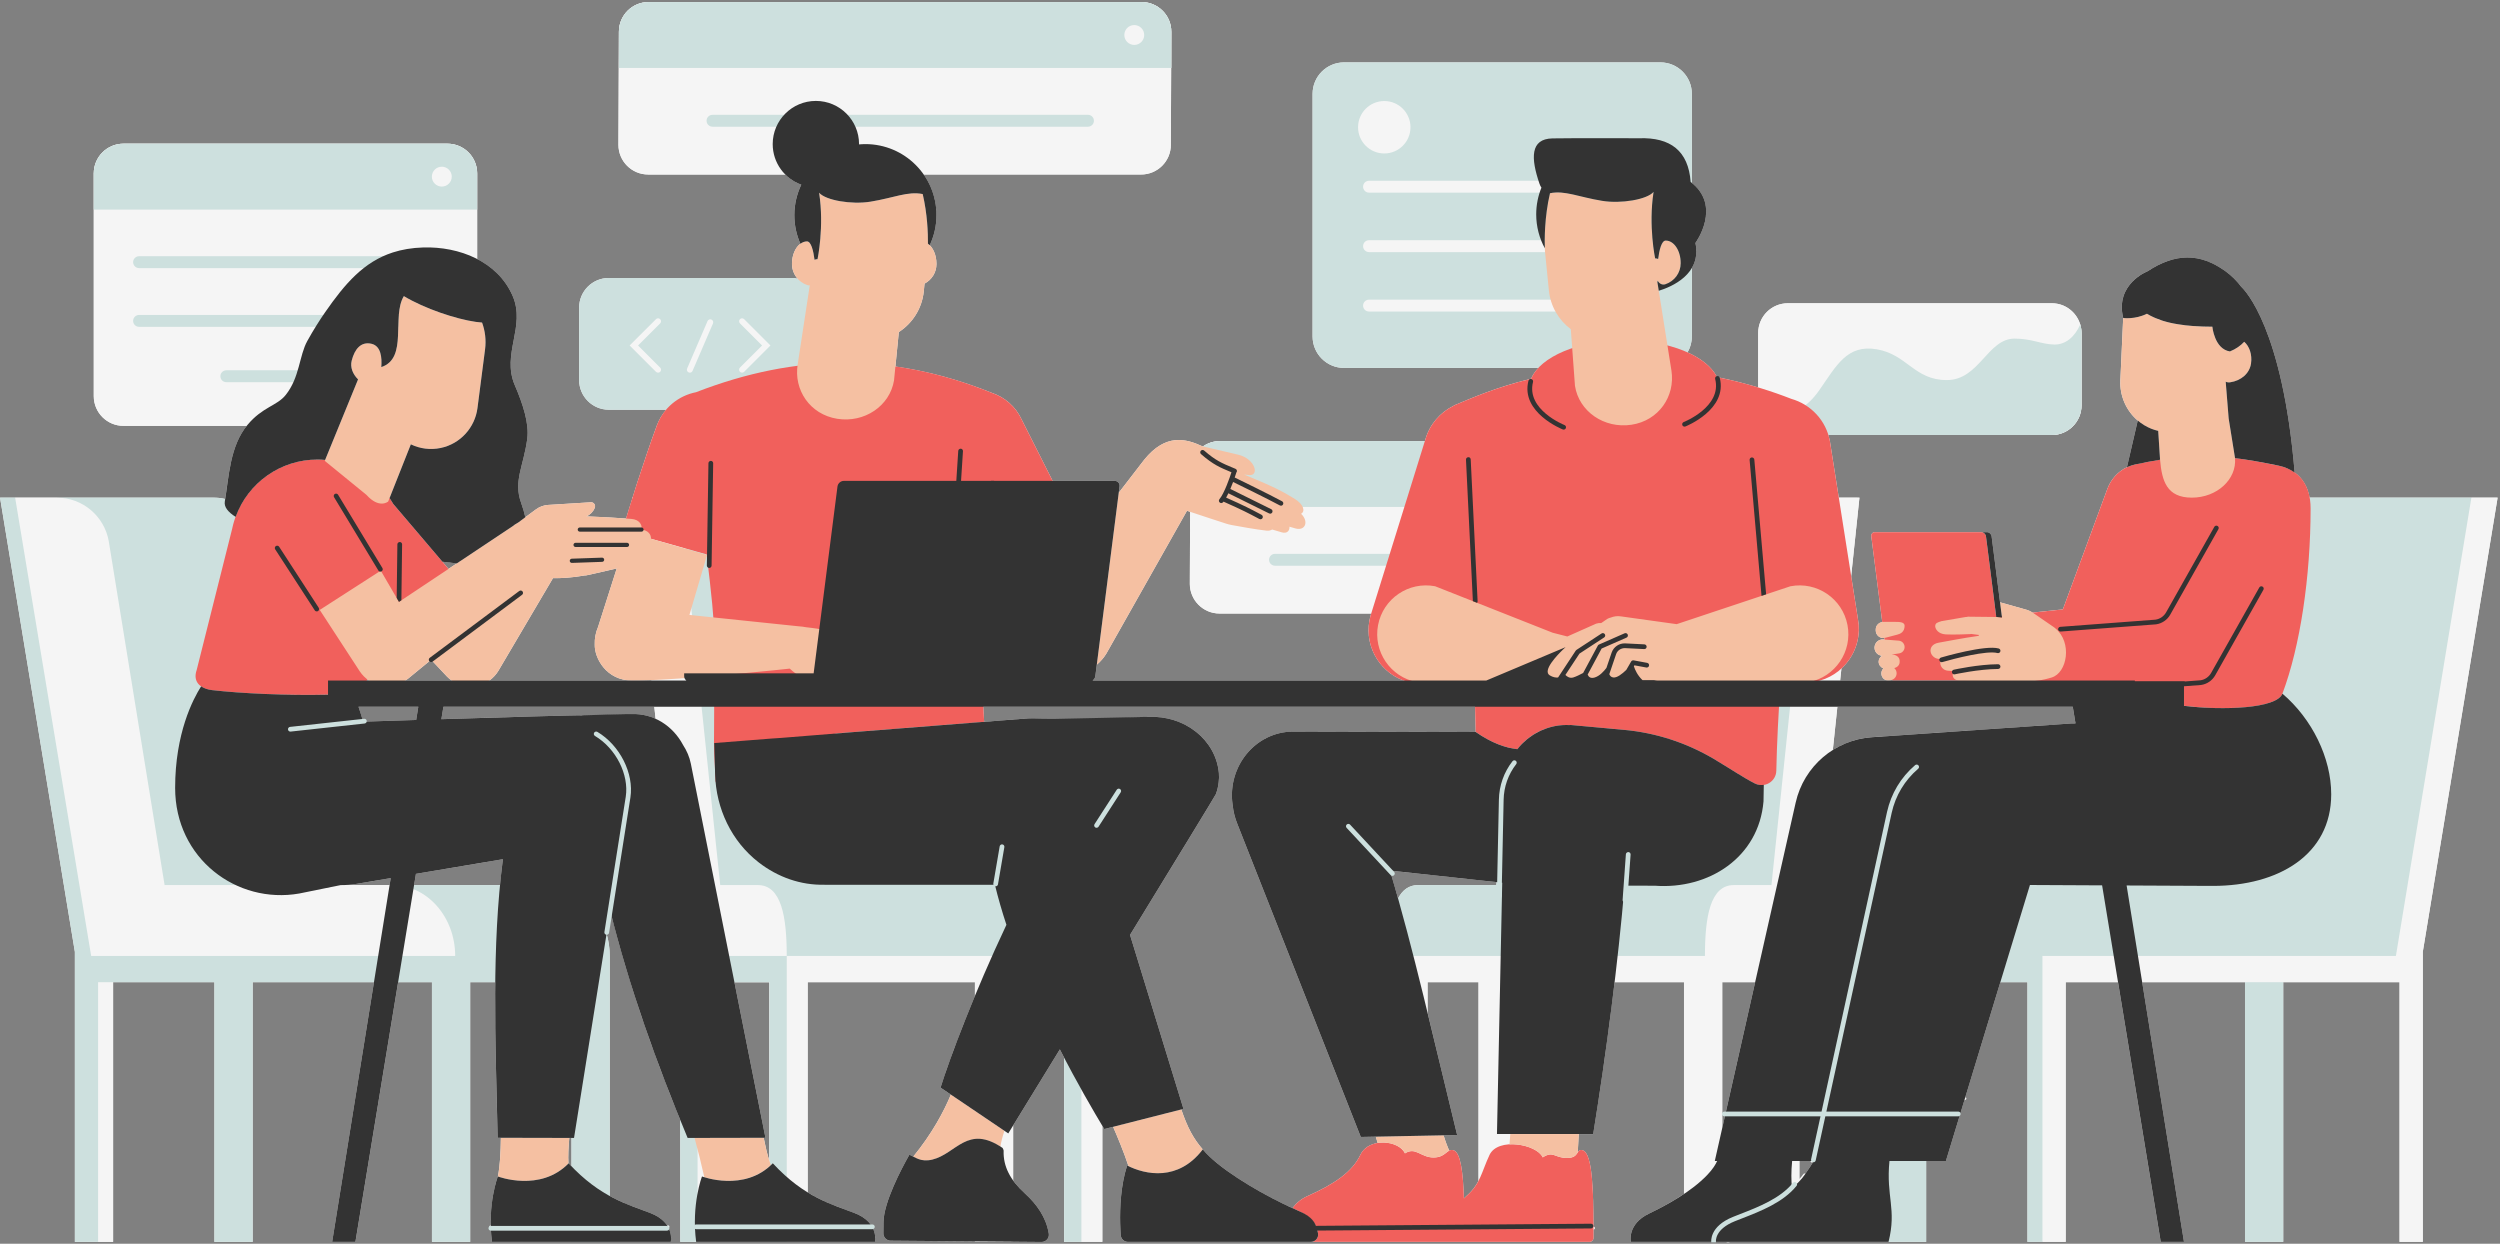
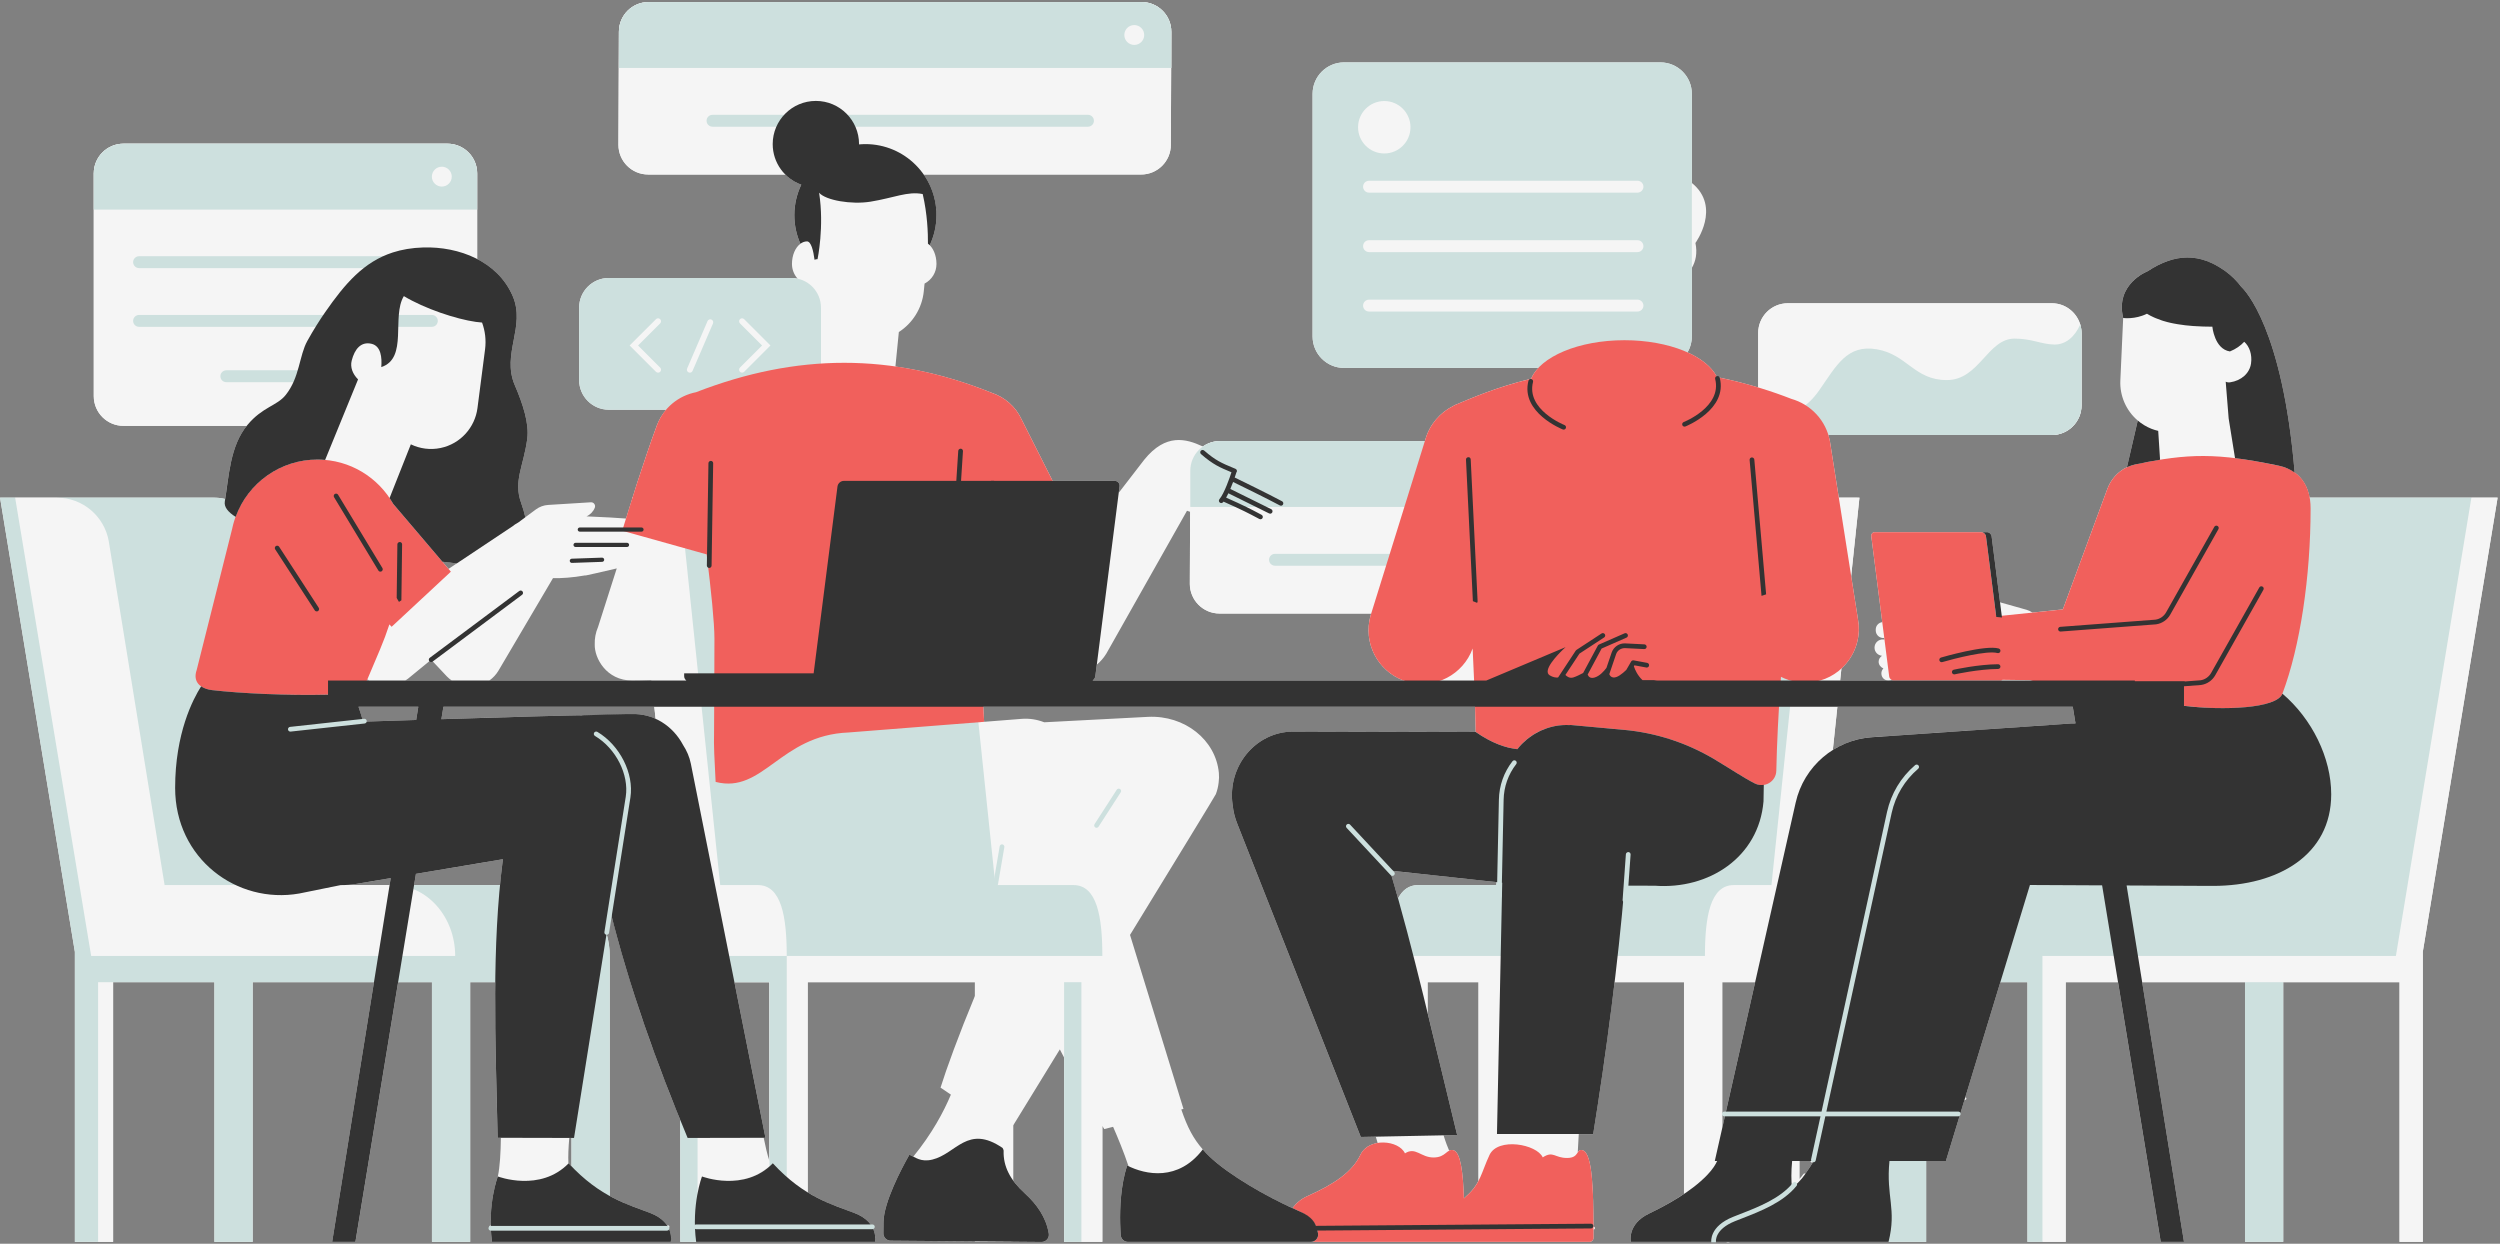
<svg xmlns="http://www.w3.org/2000/svg" width="100%" height="100%" viewBox="0 0 999 497" version="1.1" xml:space="preserve" style="fill-rule:evenodd;clip-rule:evenodd;stroke-linejoin:round;stroke-miterlimit:2;">
  <rect x="0" y="0" width="999" height="497" fill="#808080" stroke="none" />
  <g id="Artboard1" transform="matrix(1,0,0,1,-1.016,-251.818)">
    <rect x="1.016" y="251.818" width="998.031" height="496.443" style="fill:none;" />
    <clipPath id="_clip1">
      <rect x="1.016" y="251.818" width="998.031" height="496.443" />
    </clipPath>
    <g clip-path="url(#_clip1)">
      <g transform="matrix(1,0,0,1,0.016,0.818)">
        <clipPath id="_clip2">
          <rect x="0" y="251.818" width="1000" height="496" />
        </clipPath>
        <g clip-path="url(#_clip2)">
          <path d="M999.042,449.854L923.906,449.854C923.12,445.453 921.089,442.073 917.927,439.828C917.927,439.828 917.932,439.828 917.932,439.833C913.125,382.182 898.052,366.943 896.583,365.589C894.87,363.286 892.745,361.146 890.234,359.344C880.031,352.021 870.229,352.099 859.109,359.443L859.099,359.427C859.099,359.427 846.078,364.479 849.422,378.068L848.286,403.094C848.021,409.167 850.599,415.094 855.24,419.042L850.922,437.734C851.026,437.688 851.125,437.625 851.234,437.578C850.271,438 849.375,438.495 848.594,439.094C846.161,440.833 844.203,443.339 843.026,446.552L825.318,494.516L813.188,495.781C812.443,495.302 811.641,494.901 810.776,494.656L800.208,491.682L796.839,465.297C796.724,464.396 795.896,463.656 794.995,463.656L750.198,463.656C749.292,463.656 748.651,464.396 748.766,465.297L753.146,499.599C751.682,499.818 750.547,501.026 750.547,502.547L750.547,502.932C750.547,504.781 752.177,506.146 753.953,505.927L754.036,506.563L753.589,506.526C751.682,506.375 750.057,507.88 750.057,509.792C750.057,511.526 751.391,512.901 753.036,513.052C752.229,513.604 751.703,514.448 751.703,515.422C751.703,516.62 752.495,517.62 753.604,518.115C753.089,518.641 752.776,519.359 752.802,520.151L752.807,520.24C752.849,521.771 754.104,522.927 755.557,522.943L736.323,522.943L736.828,518.141C742.047,513.349 744.802,506.083 743.469,498.589L740.729,481.177L744.031,449.859L743.182,449.859L743.182,449.854L735.792,449.854L732.255,427.432C732.099,426.536 731.859,425.677 731.599,424.833L820.901,424.833C827.458,424.833 832.781,419.516 832.781,412.953L832.781,384.063C832.781,383.333 832.693,382.63 832.563,381.938C832.526,381.714 832.469,381.5 832.417,381.276C832.365,381.063 832.333,380.844 832.271,380.641C832.26,380.661 832.25,380.682 832.24,380.703C830.781,375.792 826.286,372.182 820.901,372.182L715.443,372.182C708.88,372.182 703.568,377.5 703.568,384.063L703.568,405.818C698.849,404.396 693.51,403 687.495,401.75C687.495,401.74 687.495,401.729 687.49,401.719C687.422,401.443 687.161,401.307 686.891,401.307C684.932,397.578 680.839,394.297 675.318,391.813C676.417,389.943 677.063,387.771 677.063,385.443L677.063,358.063C678.599,355.432 679.339,352.161 678.49,348.094C678.49,348.094 688.995,333.802 677.063,324.099L677.063,288.51C677.063,281.568 671.432,275.932 664.484,275.932L538.083,275.932C531.141,275.932 525.505,281.568 525.505,288.51L525.505,385.443C525.505,392.391 531.141,398.021 538.083,398.021L615.729,398.021C614.458,399.385 613.464,400.823 612.844,402.339C598.938,405.719 589.125,410.047 582.5,412.802C582.234,412.911 581.995,413.047 581.766,413.198C576.469,415.833 572.25,420.599 570.531,426.745L570.375,427.245L488.521,427.245C488.453,427.245 488.396,427.26 488.333,427.266C485.88,427.302 483.62,428.078 481.74,429.385C481.536,429.339 481.411,429.307 481.411,429.307C475.042,426.38 466.875,423.995 458.229,434.719C458.224,434.719 458.224,434.724 458.224,434.724L448.047,447.917L439.276,516.615C440.745,515.375 442.052,513.891 443.109,512.151L475.323,455.099C475.625,455.208 476.068,455.354 476.573,455.521L476.453,484.281C476.453,490.844 481.771,496.161 488.328,496.161L548.932,496.161L548.661,497.042C545.62,507.896 551.516,519.125 561.917,522.938L437.583,522.938C438.161,522.536 438.599,521.927 438.688,521.214L448.37,445.38C448.526,444.151 447.661,443.161 446.432,443.161L421.63,443.161L409.266,418.667C406.833,413.37 402.401,409.661 397.281,407.969C397.24,407.948 397.203,407.927 397.161,407.906C384.229,402.719 371.49,399.266 358.807,397.458L360.177,383.682C365.625,380.188 369.464,374.245 370.151,367.37L370.453,364.328C373.365,362.786 375.208,359.854 375.214,356.484C375.219,352.901 373.823,349.823 371.807,348.37C372.057,348.547 372.297,348.75 372.521,348.979C374.229,345.328 375.208,341.271 375.208,336.974C375.208,330.927 373.307,325.333 370.083,320.729L456.995,320.729C463.552,320.729 468.87,315.411 468.87,308.854L469,278.135L469.063,278.135L469.063,263.698C469.063,257.135 463.745,251.818 457.182,251.818L260.188,251.818C253.625,251.818 248.307,257.135 248.307,263.698L248.307,263.932L248.12,308.854C248.12,315.417 253.438,320.734 260,320.734L314.818,320.734C316.599,322.521 318.766,323.932 321.193,324.802C319.432,328.5 318.417,332.615 318.417,336.979C318.417,341.047 319.292,344.911 320.828,348.411C318.839,349.88 317.464,352.932 317.469,356.49C317.479,358.745 318.323,360.792 319.74,362.37C318.917,362.188 318.068,362.078 317.188,362.078L244.292,362.078C237.729,362.078 232.411,367.396 232.411,373.958L232.411,402.849C232.411,409.406 237.729,414.724 244.292,414.724L267.214,414.724C265.661,416.536 264.37,418.625 263.484,420.99C260.688,428.495 258.198,436.099 255.693,443.693C255.036,445.745 254.417,447.807 253.766,449.859L253.641,449.859L253.672,450.161C252.828,452.844 251.99,455.526 251.161,458.214C247.354,457.943 243.5,457.661 235.359,457.339C236.875,456.672 238.078,455.432 238.688,453.859C239.099,452.781 238.26,451.641 237.109,451.714L220.063,452.771C218.281,452.88 216.573,453.505 215.146,454.563L210.906,457.703C210.516,455.911 209.984,454.021 209.255,452.026C206.047,443.203 210.219,437.422 211.688,426.318C212.495,420.266 209.964,412.49 206.708,404.927C201.344,392.453 211.13,381.531 205.88,369.328C202.974,362.568 197.828,357.703 191.677,354.516L191.677,320.307C191.677,313.745 186.359,308.427 179.797,308.427L50.339,308.427C43.781,308.427 38.464,313.745 38.464,320.307L38.464,409.297C38.464,415.859 43.781,421.177 50.339,421.177L99.594,421.177C93.083,429.323 92.5,440.693 90.984,450.401C89.479,450.063 87.927,449.859 86.333,449.859L1.016,449.859L30.917,631.375L30.917,747.266L46.198,747.266L46.198,643.484L86.677,643.484L86.677,747.266L101.958,747.266L101.958,643.484L150.438,643.484L133.734,747.266L143.026,747.266L160.089,643.484L173.604,643.484L173.604,747.266L188.885,747.266L188.885,643.484L198.911,643.484C198.698,663.339 199.349,683.906 199.865,705.661L201.151,705.667C201.073,711.62 200.771,717.234 199.938,721.12L199.938,721.125L199.938,721.12C199.938,721.12 216.76,727.531 228.13,715.953C216.76,727.536 199.938,721.12 199.938,721.12C199.938,721.12 196.87,729.094 197.109,740.641C196.786,740.646 196.521,740.911 196.521,741.234C196.521,741.563 196.786,741.828 197.115,741.828L197.135,741.828C197.203,743.573 197.354,745.391 197.599,747.266L229.365,747.26L244.646,747.26L244.646,747.255L269.047,747.255C269.047,747.255 269.625,744.651 268.172,741.724C268.365,741.625 268.516,741.464 268.516,741.234C268.516,740.906 268.25,740.641 267.922,740.641L267.536,740.641C266.359,738.88 264.375,737.109 261.01,735.786C256.229,733.906 250.719,732.25 244.646,728.922L244.646,633.005C244.646,629.917 244.193,626.948 243.38,624.161L244.146,619.37C244.177,619.38 244.198,619.417 244.229,619.422C244.26,619.427 244.292,619.432 244.323,619.432C244.609,619.432 244.865,619.219 244.911,618.932L245.276,616.604C252.156,643.844 261.724,671.24 272.833,698.536L272.833,747.26L323.75,747.26L350.63,747.255C350.63,747.255 351.25,744.479 349.604,741.432C349.63,741.365 349.682,741.313 349.682,741.234C349.682,740.922 349.438,740.682 349.13,740.656C347.958,738.896 345.974,737.12 342.594,735.786C337.172,733.656 330.813,731.818 323.75,727.49L323.75,643.484L390.578,643.484L390.578,648.974C384.063,664.667 379.193,678.068 376.839,685.62L390.578,694.911L380.979,688.417C378.073,695.339 373.401,704.057 365.943,713.198C366.016,713.234 366.089,713.271 366.161,713.307C365.552,712.99 364.979,712.677 364.391,712.443C361.12,718.172 354.125,731.505 354.042,739.365C354.026,740.813 354.01,742.297 354.005,743.859C353.995,745.469 355.297,746.781 356.901,746.781L390.578,747.073L390.578,747.26L405.859,747.26L405.859,747.203L417.214,747.297C418.984,747.297 420.37,745.714 420.089,743.964C419.01,737.375 415.292,732.224 410.469,727.823C408.615,726.135 407.104,724.427 405.859,722.688L405.859,700.724C409.078,695.479 415.99,684.224 424.51,670.333C425.083,671.448 425.646,672.526 426.214,673.609L426.214,747.26L441.495,747.26L441.495,700.906C441.75,701.323 442.016,701.776 442.255,702.177L453.859,699.224L445.792,701.276C447.719,705.672 450.12,711.479 451.948,717C452.406,717.224 452.88,717.438 453.37,717.646C452.682,717.354 452.016,717.052 451.401,716.74C448.839,724.63 448.474,733.661 448.625,739.849C448.667,741.724 448.755,743.349 448.849,744.583C448.958,746.099 450.219,747.266 451.74,747.266L636.161,747.266C637.042,747.266 637.75,746.563 637.75,745.682L637.75,742.333C638.078,742.333 638.344,742.068 638.344,741.74C638.344,741.411 638.073,741.146 637.75,741.146L637.745,741.146C637.719,727.115 637.375,711.776 633.438,710.651C632.297,710.328 631.906,710.807 631.469,711.484C631.589,709.313 631.719,706.828 631.87,704.167L637.63,704.167C640.813,684.542 643.776,663.635 646.193,643.484L673.917,643.484L673.917,728.099C669.099,731.323 664.016,733.984 659.865,735.995C651.141,740.208 652.656,747.266 652.656,747.266L690.948,747.266C690.958,747.333 690.964,747.385 690.969,747.391C691.026,747.667 691.271,747.859 691.547,747.859C691.589,747.859 691.63,747.854 691.667,747.844C691.948,747.786 692.099,747.536 692.104,747.266L770.688,747.266L770.688,714.948L778.563,714.948L785.99,690.563L786.172,690.563C786.5,690.563 786.766,690.297 786.766,689.969C786.766,689.703 786.573,689.516 786.333,689.438L800.328,643.479L811.167,643.479L811.167,747.255L826.448,747.255L826.448,643.479L847.359,643.479L864.422,747.255L873.714,747.255L857.01,643.479L898.099,643.479L898.099,747.255L913.38,747.255L913.38,643.479L959.854,643.479L959.854,747.255L969.141,747.255L969.141,631.365L999.042,449.854ZM864.161,434.708L864.161,434.714L864.161,434.708ZM879.932,533.641C879.797,533.63 879.661,533.62 879.531,533.609C879.661,533.62 879.797,533.63 879.932,533.641ZM876.99,533.401C876.823,533.385 876.661,533.365 876.495,533.354C876.661,533.37 876.828,533.385 876.99,533.401ZM859.115,435.609C859.307,435.573 859.495,435.536 859.688,435.5C859.495,435.536 859.307,435.573 859.115,435.609ZM852.26,533.422C850.703,535.167 849.25,537.005 847.911,538.932L840.276,539.458L839.307,533.422L852.26,533.422ZM913.974,437.786C913.214,437.521 912.438,437.271 911.599,437.099C912.438,437.271 913.219,437.516 913.974,437.786ZM915.771,438.557C915.484,438.417 915.214,438.266 914.911,438.141C915.208,438.271 915.484,438.417 915.771,438.557ZM902.188,435.276C902.245,435.286 902.292,435.297 902.349,435.307C902.297,435.297 902.245,435.286 902.188,435.276ZM906.349,436.042C906.531,436.078 906.698,436.104 906.88,436.141C906.698,436.104 906.531,436.078 906.349,436.042ZM877.333,381.276C879.302,381.417 881.198,381.49 882.943,381.521C880.292,381.479 877.313,381.339 874.234,380.984C875.281,381.109 876.318,381.203 877.333,381.276ZM868.161,379.964C868.583,380.063 869.01,380.151 869.438,380.234C869.984,380.349 870.536,380.448 871.089,380.542C872.141,380.714 873.193,380.865 874.234,380.99C871.052,380.62 867.807,380.021 864.755,379.01C864.953,379.078 865.141,379.151 865.333,379.214C866.26,379.5 867.208,379.74 868.161,379.964ZM863.734,378.63C863.01,378.365 862.292,378.099 861.604,377.781C861.859,377.901 862.12,378.01 862.38,378.12C862.823,378.307 863.281,378.458 863.734,378.63ZM857.802,420.891C857.786,420.88 857.776,420.87 857.755,420.859C857.776,420.87 857.786,420.88 857.802,420.891ZM756.198,522.875L756.724,522.755C756.786,522.74 756.839,522.698 756.896,522.682C757.161,522.833 757.453,522.938 757.76,522.943L755.573,522.943C755.781,522.943 755.99,522.922 756.198,522.875ZM829.276,533.422L830.37,540.078C829.786,540.078 829.208,540.063 828.615,540.104L749.125,545.583C743.391,545.953 738.021,547.781 733.391,550.703L735.214,533.422L829.276,533.422ZM564.63,301.849C564.63,302.573 564.557,303.276 564.422,303.958C564.557,303.276 564.63,302.573 564.63,301.849ZM604.635,549.922C604.318,549.854 604.01,549.797 603.693,549.714C604.01,549.797 604.323,549.854 604.635,549.922ZM603.62,549.703C602.719,549.474 601.786,549.172 600.844,548.839C601.786,549.172 602.719,549.474 603.62,549.703ZM567.714,604.677C563.995,604.677 561.427,606.672 559.667,610.026C558.651,606.411 557.625,602.865 556.589,599.406C556.677,599.385 556.766,599.375 556.839,599.307C556.948,599.208 556.99,599.073 557.005,598.938L599.036,603.505L598.917,604.677L567.714,604.677ZM571.458,643.479L591.813,643.479L591.813,722.839C590.714,724.938 589.292,726.932 586.979,728.948C586.625,729.26 586.297,729.573 585.979,729.891C585.667,719.917 584.708,711.469 581.823,710.641C580.839,710.359 580.188,710.661 579.516,711.156C579.703,711.021 579.891,710.896 580.083,710.797C579.411,709.24 578.672,707.365 577.854,704.677L583.286,704.568C579.245,688.146 575.349,671.651 571.458,655.682L571.458,643.479ZM576.927,712.922C576.849,712.958 576.755,712.99 576.667,713.021C576.755,712.99 576.849,712.958 576.927,712.922ZM575.745,713.307C575.62,713.333 575.5,713.365 575.365,713.391C575.5,713.365 575.62,713.333 575.745,713.307ZM553.161,707.568C553.182,707.568 553.208,707.563 553.229,707.563C553.208,707.563 553.182,707.568 553.161,707.568ZM679.073,633L704.719,633L679.073,633ZM689.208,643.479L702.354,643.479L689.208,701.724L689.208,643.479ZM543.682,301.849C543.682,302.573 543.755,303.276 543.896,303.958C543.755,303.276 543.682,302.573 543.682,301.849ZM234.234,537.073C233.943,537.016 233.661,536.906 233.365,536.865C232.344,536.708 201.979,537.615 177.365,538.38L178.182,533.422L262.458,533.422L262.969,538.245C260,536.901 256.729,536.198 253.307,536.349C253.307,536.344 245.839,536.656 234.234,537.073ZM129.141,528.641C129.047,528.646 128.953,528.646 128.854,528.646C128.953,528.646 129.047,528.646 129.141,528.641ZM132.078,528.589L132.052,528.589L132.078,528.589ZM125.885,528.677L125.823,528.677L125.885,528.677ZM147.802,522.458C148.036,522.635 148.292,522.781 148.536,522.943L147.599,522.943L147.802,522.458ZM180.224,478.333L177.786,475.469C179.76,475.703 181.672,475.927 183.521,476.141L180.224,478.333ZM124.927,434.771C125.891,434.688 126.859,434.641 127.839,434.641C126.859,434.646 125.891,434.688 124.927,434.771ZM111.661,438.661C112.01,438.479 112.359,438.292 112.719,438.12C112.359,438.292 112.01,438.479 111.661,438.661ZM114.083,437.5C114.495,437.323 114.911,437.151 115.333,436.99C114.906,437.151 114.495,437.323 114.083,437.5ZM116.641,436.51C117.109,436.354 117.578,436.208 118.057,436.068C117.578,436.208 117.109,436.354 116.641,436.51ZM119.313,435.719C119.839,435.583 120.37,435.474 120.906,435.365C120.37,435.474 119.839,435.583 119.313,435.719ZM122.078,435.13C122.693,435.026 123.318,434.958 123.943,434.885C123.318,434.958 122.698,435.031 122.078,435.13ZM107.516,441.224C107.635,441.141 107.745,441.047 107.865,440.964C107.745,441.047 107.635,441.141 107.516,441.224ZM109.417,439.953C109.688,439.781 109.953,439.609 110.229,439.448C109.953,439.609 109.688,439.781 109.417,439.953ZM97.359,452.698C97.375,452.667 97.391,452.635 97.406,452.609C97.391,452.641 97.375,452.667 97.359,452.698ZM143.458,604.198L157.13,601.896L156.682,604.677L137.62,604.677C139.5,604.661 141.432,604.542 143.458,604.198ZM146.688,539.354C146.688,539.339 146.703,539.323 146.703,539.307C146.667,538.979 146.354,538.734 146.047,538.781L145.943,538.797C145.464,537.141 144.875,535.276 144.266,533.422L168.156,533.422L167.307,538.698C156.833,539.026 148.745,539.286 146.688,539.354ZM162.922,522.943C163.307,522.688 163.714,522.474 164.078,522.172L172.708,515.104C172.828,515.25 172.995,515.323 173.172,515.323C173.302,515.323 173.438,515.276 173.547,515.182L173.703,515.057L178.62,520.286L179.568,521.297C180.146,521.906 180.818,522.443 181.526,522.943L162.922,522.943ZM261.156,522.766C261.193,522.76 261.234,522.76 261.271,522.76C261.292,522.76 261.313,522.755 261.333,522.755L261.354,522.943L253.688,522.943C255.88,522.943 258.411,522.875 261.156,522.766ZM308.469,714.938C307.573,712.208 306.844,709.042 306.172,705.656L306.875,705.656L294.474,643.479L308.469,643.479L308.469,714.938ZM308.469,717.047L308.469,717.083C301.927,722.839 293.974,723.307 288.401,722.646C293.969,723.292 301.927,722.807 308.469,717.047ZM315.38,633L318.599,633L315.38,633ZM322.115,347.708C321.87,347.792 321.63,347.911 321.401,348.042C321.63,347.911 321.87,347.797 322.115,347.708ZM323.453,347.458C323.104,347.458 322.771,347.526 322.438,347.615C322.771,347.521 323.104,347.458 323.453,347.458ZM221.974,482.026C225.474,482.099 229.745,481.828 234.854,480.922L235.036,480.964C235.036,480.964 236.911,480.557 239.422,480C241.875,479.448 244.927,478.755 247.453,478.135L239.984,501.531C238.995,503.823 238.578,506.203 238.656,508.516C238.5,513.906 243.224,522.938 253.635,522.943L196.531,522.943C197.99,521.911 199.26,520.573 200.229,518.932L221.974,482.026ZM166.469,604.677L167.203,600.198L201.953,594.344C201.516,597.776 201.151,601.219 200.818,604.677L166.469,604.677ZM228.484,705.719L229.365,705.724L229.365,717.031C228.99,716.641 228.615,716.266 228.229,715.854C228.198,715.885 228.167,715.911 228.135,715.943C227.995,712.88 228.156,709.38 228.484,705.719ZM370.307,714.661C370.432,714.672 370.568,714.677 370.698,714.682C370.568,714.677 370.432,714.672 370.307,714.661ZM366.911,713.677C366.99,713.719 367.073,713.76 367.161,713.797C367.073,713.76 366.995,713.719 366.911,713.677ZM367.932,714.12C367.995,714.146 368.057,714.172 368.12,714.198C368.057,714.172 367.995,714.146 367.932,714.12ZM369.161,714.495C369.229,714.51 369.307,714.521 369.375,714.536C369.307,714.521 369.229,714.51 369.161,714.495ZM371.656,714.661C371.797,714.651 371.932,714.646 372.078,714.63C371.932,714.646 371.797,714.651 371.656,714.661ZM375.599,713.703C375.505,713.74 375.422,713.786 375.328,713.823C375.422,713.786 375.505,713.74 375.599,713.703ZM462.682,719.786C463.078,719.802 463.474,719.818 463.875,719.818C463.474,719.818 463.078,719.802 462.682,719.786ZM453.479,717.677C453.943,717.875 454.417,718.057 454.906,718.234C454.417,718.057 453.943,717.875 453.479,717.677ZM455.13,718.307C455.589,718.469 456.057,718.62 456.536,718.76C456.057,718.62 455.589,718.469 455.13,718.307ZM456.901,718.859C457.344,718.984 457.797,719.099 458.26,719.198C457.797,719.099 457.349,718.984 456.901,718.859ZM458.76,719.302C459.193,719.391 459.625,719.474 460.068,719.542C459.625,719.474 459.193,719.391 458.76,719.302ZM460.693,719.62C461.104,719.672 461.521,719.719 461.943,719.75C461.521,719.719 461.104,719.672 460.693,719.62ZM478.958,713.318C479.24,713.042 479.526,712.792 479.802,712.49C479.521,712.792 479.234,713.042 478.958,713.318ZM464.714,719.781C465.094,719.766 465.469,719.75 465.849,719.708C465.469,719.75 465.094,719.766 464.714,719.781ZM466.776,719.589C467.135,719.536 467.5,719.49 467.859,719.417C467.5,719.49 467.135,719.536 466.776,719.589ZM468.839,719.182C469.193,719.099 469.542,719.021 469.891,718.917C469.542,719.021 469.188,719.099 468.839,719.182ZM470.906,718.552C471.245,718.427 471.583,718.318 471.917,718.177C471.583,718.318 471.245,718.427 470.906,718.552ZM472.964,717.672C473.292,717.51 473.615,717.365 473.938,717.188C473.615,717.365 473.292,717.51 472.964,717.672ZM474.984,716.526C475.302,716.328 475.62,716.146 475.938,715.922C475.62,716.146 475.302,716.328 474.984,716.526ZM476.979,715.094C477.281,714.849 477.594,714.625 477.891,714.359C477.594,714.625 477.281,714.849 476.979,715.094ZM481.641,710.281C481.635,710.292 481.63,710.297 481.625,710.302C477.891,706.021 475.51,701.583 473.047,694.339L473.917,694.12L452.557,624.594C470.536,595.245 486.661,568.875 486.859,568.344C487.438,566.807 487.802,565.24 487.974,563.672C488.141,562.422 488.182,561.156 488.063,559.88C486.833,546.635 474.411,536.771 459.813,537.453L418.271,539.625C415.453,538.521 412.385,538.01 409.281,538.255L394.266,539.438C394.146,537.443 394.026,535.432 393.901,533.422L590.427,533.422C590.432,533.484 590.432,533.552 590.432,533.615L590.693,543.495L590.693,543.375L590.693,543.51L517.599,543.349C502.745,543.474 491.438,557.156 493.531,572.464C493.547,572.583 493.578,572.698 493.594,572.823C493.833,575.281 494.448,577.807 495.484,580.339L544.771,705.339L556.177,705.115L550.766,705.224C551.005,705.958 551.25,706.776 551.505,707.734C548.599,708.208 545.917,709.703 544.594,712.505C541.406,719.245 534.25,724.161 523.484,728.958C520.823,730.146 518.891,731.859 517.479,733.776C516.276,733.234 515.031,732.661 513.729,732.026C502.198,726.417 487.323,717.38 481.641,710.281ZM590.667,542.068C590.667,542.151 590.667,542.203 590.672,542.276C590.667,542.208 590.667,542.151 590.667,542.068ZM590.682,542.865L590.682,542.932L590.682,542.865ZM526.906,741.141C526.677,740.63 526.38,740.125 526.031,739.62C526.385,740.125 526.677,740.63 526.906,741.141ZM525.807,739.307C525.656,739.104 525.484,738.906 525.307,738.708C525.484,738.906 525.656,739.109 525.807,739.307ZM524.797,738.177C524.635,738.01 524.474,737.849 524.297,737.688C524.479,737.849 524.635,738.01 524.797,738.177ZM523.068,736.714C522.922,736.609 522.75,736.505 522.594,736.401C522.75,736.505 522.917,736.609 523.068,736.714ZM521.349,735.635C521.167,735.531 520.984,735.427 520.792,735.323C520.984,735.427 521.167,735.531 521.349,735.635ZM526.073,746.974C526.068,746.979 526.063,746.984 526.057,746.99C526.063,746.984 526.068,746.979 526.073,746.974ZM527.016,746.266C527.031,746.25 527.047,746.224 527.057,746.203C527.047,746.224 527.036,746.25 527.016,746.266ZM527.604,745.224C527.625,745.161 527.63,745.094 527.646,745.026C527.63,745.094 527.625,745.161 527.604,745.224ZM527.729,744.62C527.745,744.411 527.74,744.198 527.714,743.984C527.641,743.432 527.51,742.88 527.349,742.328C527.51,742.88 527.641,743.432 527.714,743.984C527.74,744.198 527.745,744.411 527.729,744.62ZM608.281,708.5C608.328,708.505 608.375,708.51 608.422,708.521C608.38,708.51 608.328,708.505 608.281,708.5ZM612.313,709.547C612.354,709.563 612.391,709.578 612.432,709.599C612.391,709.578 612.354,709.563 612.313,709.547ZM613.901,710.26C614.047,710.333 614.177,710.411 614.318,710.49C614.177,710.411 614.047,710.333 613.901,710.26ZM615.292,711.099C615.438,711.203 615.578,711.302 615.708,711.411C615.578,711.302 615.438,711.203 615.292,711.099ZM616.458,712.094C616.563,712.198 616.677,712.302 616.766,712.406C616.677,712.302 616.563,712.198 616.458,712.094ZM627.214,713.724C627.557,713.724 627.87,713.703 628.156,713.672C627.87,713.703 627.557,713.724 627.214,713.724ZM628.432,713.625C628.615,713.594 628.786,713.568 628.943,713.526C628.786,713.568 628.615,713.594 628.432,713.625ZM629.208,713.443C629.344,713.401 629.469,713.354 629.583,713.307C629.469,713.354 629.344,713.401 629.208,713.443ZM629.818,713.198C629.917,713.141 630.016,713.083 630.104,713.026C630.016,713.083 629.917,713.141 629.818,713.198ZM630.297,712.896C630.38,712.833 630.453,712.766 630.526,712.698C630.458,712.766 630.38,712.833 630.297,712.896ZM630.677,712.563C630.755,712.484 630.823,712.401 630.885,712.323C630.818,712.406 630.755,712.484 630.677,712.563ZM631.125,712.016C631.156,711.969 631.188,711.922 631.219,711.88C631.188,711.922 631.156,711.969 631.125,712.016ZM722.448,720.021C722.188,719.839 721.818,719.901 721.625,720.167C721.146,720.854 720.599,721.495 720.036,722.13L720.036,714.943L724.464,714.943C724.469,715.214 724.62,715.464 724.891,715.526C724.938,715.536 724.979,715.542 725.021,715.542C725.292,715.542 725.542,715.349 725.599,715.073L725.63,714.943L725.76,714.943C725.141,716.021 724.104,717.641 722.448,720.021ZM812.151,604.677L812.161,604.641L819.37,604.677L812.151,604.677Z" style="fill:rgb(245,245,245);fill-rule:nonzero;" />
        </g>
      </g>
      <g transform="matrix(1,0,0,1,0.016,0.818)">
        <path d="M999.047,449.854L969.151,631.37L969.151,747.255L959.859,747.255L959.859,643.479L826.458,643.479L826.458,747.255L817.167,747.255L817.167,633L958.401,633L988.568,449.859L999.047,449.859L999.047,449.854ZM556.177,747.255L571.458,747.255L571.458,643.479L591.813,643.479L591.813,747.255L607.094,747.255L607.094,643.479L673.927,643.479L673.927,747.255L689.208,747.255L689.208,643.479L709.557,643.479L709.557,747.255L720.036,747.255L720.036,633L556.177,633L556.177,747.255ZM723.24,467.214L708.875,604.677L693.828,604.677C684.401,604.677 682.292,617.359 682.292,633L724.844,633L724.844,631.776L744.031,449.859L736.573,449.859C730.01,449.854 724.391,457.172 723.24,467.214ZM157.807,604.677L66.776,604.677L44.448,467.214C42.656,457.172 33.922,449.854 23.724,449.854L7.047,449.854L37.432,633L35.719,633L35.719,747.255L46.198,747.255L46.198,633L182.896,633C182.891,617.359 171.661,604.677 157.807,604.677ZM277.635,747.255L288.115,747.255L288.115,643.479L308.469,643.479L308.469,747.255L323.75,747.255L323.75,643.479L390.578,643.479L390.578,747.255L405.859,747.255L405.859,643.479L426.214,643.479L426.214,747.255L441.495,747.255L441.495,632.995L277.635,633L277.635,747.255ZM315.385,633C315.385,617.359 313.276,604.677 303.849,604.677L288.802,604.677L274.432,467.214C273.286,457.172 267.667,449.854 261.104,449.854L253.646,449.854L272.839,631.776L272.839,633L315.385,633ZM582.651,496.167C589.208,496.167 594.531,490.844 594.531,484.286L594.714,439.125C594.714,432.568 589.401,427.25 582.839,427.25L488.521,427.25C481.958,427.25 476.641,432.568 476.641,439.125L476.453,484.286C476.453,490.844 481.776,496.167 488.333,496.167L582.651,496.167M179.802,421.167C186.365,421.167 191.682,415.849 191.682,409.292L191.682,320.302C191.682,313.74 186.365,308.422 179.802,308.422L50.344,308.422C43.786,308.422 38.469,313.74 38.469,320.302L38.469,409.292C38.469,415.854 43.786,421.172 50.344,421.172L179.802,421.172M564.63,301.849C564.63,296.063 559.943,291.375 554.156,291.375C548.375,291.375 543.688,296.063 543.688,301.849C543.688,307.635 548.375,312.323 554.156,312.323C559.943,312.323 564.63,307.635 564.63,301.849M657.714,325.604C657.714,324.292 656.651,323.229 655.339,323.229L548.068,323.229C546.755,323.229 545.693,324.292 545.693,325.604C545.693,326.917 546.755,327.979 548.068,327.979L655.333,327.979C656.646,327.979 657.714,326.917 657.714,325.604ZM657.714,349.359C657.714,348.047 656.651,346.984 655.339,346.984L548.068,346.984C546.755,346.984 545.693,348.047 545.693,349.359C545.693,350.672 546.755,351.74 548.068,351.74L655.333,351.74C656.646,351.74 657.714,350.672 657.714,349.359ZM657.714,373.115C657.714,371.802 656.651,370.74 655.339,370.74L548.068,370.74C546.755,370.74 545.693,371.802 545.693,373.115C545.693,374.427 546.755,375.49 548.068,375.49L655.333,375.49C656.646,375.49 657.714,374.427 657.714,373.115ZM457,320.734C463.557,320.734 468.875,315.417 468.875,308.854L469.063,263.698C469.063,257.135 463.745,251.818 457.182,251.818L260.193,251.818C253.63,251.818 248.313,257.135 248.313,263.698L248.125,308.854C248.125,315.417 253.443,320.734 260,320.734L457,320.734M458.224,264.979C458.224,262.786 456.448,261.01 454.25,261.01C452.057,261.01 450.281,262.786 450.281,264.979C450.281,267.172 452.057,268.953 454.25,268.953C456.448,268.953 458.224,267.177 458.224,264.979M820.901,372.182L715.448,372.182C708.885,372.182 703.568,377.5 703.568,384.063L703.568,412.953C703.568,419.516 708.885,424.833 715.448,424.833L820.901,424.833C827.458,424.833 832.781,419.516 832.781,412.953L832.781,384.063C832.776,377.5 827.458,372.182 820.901,372.182M181.521,321.583C181.521,319.391 179.74,317.609 177.547,317.609C175.354,317.609 173.573,319.391 173.573,321.583C173.573,323.776 175.354,325.557 177.547,325.557C179.74,325.557 181.521,323.776 181.521,321.583M264.802,378.542C264.339,378.078 263.589,378.078 263.125,378.542L252.609,389.057L263.125,399.573C263.354,399.802 263.661,399.917 263.964,399.917C264.266,399.917 264.568,399.802 264.802,399.573C265.266,399.109 265.266,398.354 264.802,397.891L255.964,389.057L264.802,380.219C265.266,379.755 265.266,379.005 264.802,378.542ZM298.365,378.542C297.901,378.078 297.146,378.078 296.682,378.542C296.219,379.005 296.219,379.755 296.682,380.219L305.521,389.057L296.682,397.891C296.219,398.354 296.219,399.104 296.682,399.573C296.917,399.802 297.219,399.917 297.521,399.917C297.823,399.917 298.13,399.802 298.359,399.573L308.875,389.057L298.365,378.542ZM285.292,378.693C284.688,378.438 283.995,378.714 283.734,379.313L275.573,398.26C275.313,398.865 275.589,399.563 276.193,399.823C276.344,399.885 276.505,399.922 276.661,399.922C277.12,399.922 277.557,399.651 277.75,399.203L285.911,380.255C286.172,379.646 285.896,378.948 285.292,378.693Z" style="fill:rgb(245,245,245);fill-rule:nonzero;" />
      </g>
      <g transform="matrix(1,0,0,1,0.016,0.818)">
        <path d="M317.193,362.078L244.292,362.078C237.734,362.078 232.417,367.396 232.417,373.953L232.417,402.844C232.417,409.406 237.734,414.724 244.292,414.724L317.193,414.724C323.75,414.724 329.068,409.406 329.068,402.844L329.068,373.953C329.068,367.391 323.75,362.078 317.193,362.078ZM264.802,397.891C265.266,398.354 265.266,399.104 264.802,399.568C264.573,399.802 264.266,399.917 263.964,399.917C263.661,399.917 263.354,399.802 263.125,399.568L252.609,389.052L263.125,378.542C263.589,378.078 264.339,378.078 264.802,378.542C265.266,379 265.266,379.755 264.802,380.219L255.969,389.052L264.802,397.891ZM285.911,380.25L277.75,399.198C277.557,399.646 277.12,399.917 276.661,399.917C276.505,399.917 276.344,399.885 276.193,399.818C275.589,399.557 275.313,398.865 275.573,398.255L283.734,379.307C283.995,378.708 284.688,378.438 285.292,378.688C285.896,378.948 286.172,379.646 285.911,380.25ZM298.365,399.568C298.13,399.802 297.828,399.917 297.526,399.917C297.224,399.917 296.917,399.802 296.688,399.568C296.224,399.104 296.224,398.354 296.688,397.891L305.521,389.052L296.688,380.219C296.224,379.755 296.224,379.005 296.688,378.542C297.146,378.078 297.901,378.078 298.365,378.542L308.875,389.052L298.365,399.568ZM476.641,453.573L476.641,439.13C476.641,432.568 481.958,427.25 488.521,427.25L582.839,427.25C589.396,427.25 594.714,432.568 594.714,439.13L594.714,453.573L476.641,453.573ZM564.964,477.063L510.484,477.063C509.172,477.063 508.109,476 508.109,474.688C508.109,473.375 509.172,472.313 510.484,472.313L564.964,472.313C566.276,472.313 567.344,473.375 567.344,474.688C567.344,476 566.276,477.063 564.964,477.063ZM138.708,403.719L91.438,403.719C90.13,403.719 89.063,402.656 89.063,401.344C89.063,400.031 90.125,398.969 91.438,398.969L138.708,398.969C140.021,398.969 141.083,400.031 141.083,401.344C141.083,402.656 140.021,403.719 138.708,403.719ZM173.573,381.604L56.573,381.604C55.266,381.604 54.198,380.542 54.198,379.229C54.198,377.911 55.26,376.849 56.573,376.849L173.573,376.849C174.885,376.849 175.948,377.911 175.948,379.229C175.948,380.542 174.885,381.604 173.573,381.604ZM173.573,358.135L56.573,358.135C55.266,358.135 54.198,357.073 54.198,355.76C54.198,354.448 55.26,353.385 56.573,353.385L173.573,353.385C174.885,353.385 175.948,354.448 175.948,355.76C175.948,357.073 174.885,358.135 173.573,358.135ZM664.484,275.932L538.089,275.932C531.141,275.932 525.51,281.568 525.51,288.51L525.51,385.443C525.51,392.391 531.141,398.021 538.089,398.021L664.484,398.021C671.432,398.021 677.063,392.391 677.063,385.443L677.063,288.51C677.068,281.568 671.432,275.932 664.484,275.932ZM554.156,291.375C559.943,291.375 564.63,296.063 564.63,301.849C564.63,307.635 559.943,312.323 554.156,312.323C548.37,312.323 543.682,307.63 543.682,301.849C543.682,296.063 548.375,291.375 554.156,291.375ZM655.333,375.49L548.063,375.49C546.75,375.49 545.688,374.427 545.688,373.115C545.688,371.802 546.75,370.74 548.063,370.74L655.333,370.74C656.646,370.74 657.714,371.802 657.714,373.115C657.714,374.427 656.646,375.49 655.333,375.49ZM655.333,351.74L548.063,351.74C546.75,351.74 545.688,350.672 545.688,349.359C545.688,348.047 546.75,346.984 548.063,346.984L655.333,346.984C656.646,346.984 657.714,348.047 657.714,349.359C657.714,350.672 656.646,351.74 655.333,351.74ZM655.333,327.979L548.063,327.979C546.75,327.979 545.688,326.917 545.688,325.604C545.688,324.292 546.75,323.229 548.063,323.229L655.333,323.229C656.646,323.229 657.714,324.292 657.714,325.604C657.714,326.917 656.646,327.979 655.333,327.979ZM457.188,251.818L260.193,251.818C253.63,251.818 248.313,257.135 248.313,263.698L248.313,278.141L469.063,278.141L469.063,263.698C469.068,257.135 463.745,251.818 457.188,251.818ZM454.25,268.953C452.057,268.953 450.281,267.177 450.281,264.984C450.281,262.786 452.057,261.01 454.25,261.01C456.448,261.01 458.224,262.792 458.224,264.984C458.224,267.177 456.443,268.953 454.25,268.953ZM435.755,301.63L285.719,301.63C284.411,301.63 283.344,300.568 283.344,299.255C283.344,297.943 284.406,296.88 285.719,296.88L435.755,296.88C437.063,296.88 438.13,297.943 438.13,299.255C438.13,300.568 437.068,301.63 435.755,301.63ZM832.776,412.953C832.776,419.516 827.458,424.833 820.901,424.833L715.443,424.833C708.88,424.833 703.563,419.516 703.563,412.953L703.563,409.38C706.99,415.573 717.823,421.479 728.026,406.87C734.854,397.104 739.078,388.521 751.005,390.583C763.156,392.688 765.932,402.88 778.943,402.88C791.953,402.88 795.203,386.307 806.016,386.307C813.016,386.307 816.651,388.594 821.943,388.677C826.328,388.745 830.042,385.724 832.271,380.641C832.599,381.724 832.776,382.875 832.776,384.063L832.776,412.953M179.802,308.422L50.344,308.422C43.786,308.422 38.469,313.74 38.469,320.302L38.469,334.745L191.682,334.745L191.682,320.302C191.682,313.74 186.365,308.422 179.802,308.422ZM177.547,325.557C175.354,325.557 173.573,323.781 173.573,321.583C173.573,319.391 175.354,317.615 177.547,317.615C179.74,317.615 181.521,319.391 181.521,321.583C181.521,323.781 179.74,325.557 177.547,325.557ZM23.719,449.854L86.339,449.854C96.542,449.854 105.276,457.172 107.063,467.214L129.396,604.677L66.776,604.677L44.448,467.214C42.656,457.172 33.922,449.854 23.719,449.854ZM219.563,604.677L157.807,604.677C171.661,604.677 182.891,617.359 182.891,633L37.432,633L7.047,449.854L1.016,449.854L30.917,631.37L30.917,747.255L40.203,747.255L40.203,643.479L86.677,643.479L86.677,747.255L101.958,747.255L101.958,643.479L173.604,643.479L173.604,747.255L188.885,747.255L188.885,643.479L229.365,643.479L229.365,747.255L244.646,747.255L244.646,633C244.646,617.359 233.417,604.677 219.563,604.677ZM898.104,643.479L898.104,747.255L913.385,747.255L913.385,643.479L898.104,643.479ZM817.167,633L958.401,633L988.568,449.859L913.724,449.859C903.521,449.859 894.792,457.172 893,467.219L870.667,604.682L780.5,604.682C766.646,604.682 755.411,617.359 755.411,633L755.411,747.255L770.698,747.255L770.698,643.479L811.177,643.479L811.177,747.255L817.167,747.255L817.167,633ZM693.828,604.677L708.875,604.677L723.24,467.214C724.391,457.172 730.01,449.854 736.573,449.854L743.182,449.854L626.615,449.854C620.052,449.854 614.432,457.172 613.281,467.214L598.917,604.677L567.719,604.677C558.292,604.677 556.182,617.354 556.182,633L682.297,633C682.292,617.359 684.401,604.677 693.828,604.677ZM272.833,633L272.833,747.255L279.75,747.255L279.75,643.479L308.469,643.479L308.469,747.255L315.385,747.255L315.385,633L272.833,633ZM429.958,604.677L398.76,604.677L384.396,467.214C383.245,457.172 377.625,449.854 371.063,449.854L261.099,449.854C267.661,449.854 273.281,457.172 274.432,467.214L288.797,604.677L303.844,604.677C313.271,604.677 315.38,617.359 315.38,633L441.495,633C441.5,617.359 439.385,604.677 429.958,604.677ZM426.214,747.255L433.13,747.255L433.13,643.479L426.214,643.479L426.214,747.255Z" style="fill:rgb(205,224,222);" />
      </g>
      <g transform="matrix(1,0,0,1,0.016,0.818)">
        <path d="M637.755,745.677C637.755,746.552 637.042,747.255 636.172,747.255L524.839,747.255C526.583,747.255 527.948,745.714 527.714,743.984C527.276,740.693 525.547,737.281 518.714,734.318C518.318,734.146 517.896,733.948 517.484,733.766C518.891,731.854 520.823,730.135 523.484,728.953C534.25,724.156 541.411,719.234 544.594,712.5C547.948,705.401 560,706.583 562.422,711.885C566.672,709.146 568.734,713.531 573.828,713.531C578.917,713.531 579.083,709.865 581.828,710.646C584.708,711.469 585.667,719.917 585.979,729.891C586.302,729.573 586.625,729.26 586.979,728.953C592.661,723.995 593.036,719.234 596.219,712.5C599.573,705.401 615.057,708.177 617.479,713.484C621.734,710.745 622.12,713.724 627.214,713.724C632.302,713.724 630.708,709.865 633.448,710.646C637.813,711.891 637.766,730.635 637.755,745.677ZM127.839,434.646C111.365,434.646 97.146,446.198 93.766,462.323L79.583,518.771C77.979,523.349 80.922,526.219 85.745,526.771C99.292,528.339 123.667,529.344 141.604,528.177C144.203,528.01 146.323,525.964 147.339,523.557L152.859,510.516C154.25,507.229 155.49,503.891 156.599,500.51L157.495,501.464L181.167,479.443L158.167,452.411C152.229,441.875 140.964,434.646 127.839,434.646ZM397.286,407.969C397.245,407.948 397.203,407.927 397.161,407.906C357.359,391.938 319.422,392.12 279.135,407.729C272.214,409.094 266.135,413.891 263.49,420.99C260.688,428.495 258.203,436.094 255.693,443.688C253.641,450.141 251.609,456.599 249.646,463.078L283.375,472.531C285.156,486.875 286.49,499.802 286.49,506.255C286.49,516.495 286.396,532.026 286.333,544.385C286.188,548.245 286.479,554.635 286.964,563.453C305.953,568.339 312.745,544.781 340.031,543.703L394.266,539.438C393.573,527.755 392.755,515.542 392.755,506.255C392.755,499.635 393.771,486.214 395.151,471.427L427.208,454.208L409.271,418.672C406.833,413.37 402.401,409.661 397.286,407.969ZM732.255,427.432C730.766,419 724.573,412.599 716.854,410.396C709.682,407.599 699.891,404.297 687.099,401.667C682.995,393.219 668,386.948 650.125,386.948C631.776,386.948 616.458,393.552 612.844,402.344C598.938,405.719 589.13,410.052 582.5,412.807C582.24,412.917 581.995,413.052 581.766,413.203C576.469,415.839 572.25,420.599 570.531,426.75L548.661,497.047C545.469,508.458 552.13,520.297 563.542,523.484C574.427,526.531 585.682,520.594 589.469,510.135C590.458,529.708 590.693,543.505 590.693,543.505C597.026,547.891 602.573,549.859 607.333,550.375C612.219,544.094 620.005,540.266 628.474,540.74C628.495,540.714 628.51,540.693 628.51,540.693L649.995,542.656C662.677,543.813 674.948,547.797 685.896,554.302C692.156,558.026 697.703,561.786 702.24,564.083C706.13,566.052 710.74,563.323 710.813,558.964L710.818,558.911C711.021,548.755 711.635,535.865 712.672,521.458C716.677,523.484 721.333,524.302 726.094,523.458C737.76,521.391 745.542,510.255 743.469,498.589L732.255,427.432ZM911.599,437.099C887.036,431.927 875.458,432.094 854.255,436.583C853.172,436.813 852.188,437.167 851.25,437.573C851.245,437.578 851.24,437.578 851.234,437.578C850.271,438.005 849.375,438.495 848.594,439.094C846.167,440.833 844.208,443.339 843.031,446.552L825.323,494.521L772.698,500.005C767.146,500.573 762.771,505.234 762.693,510.958C762.609,517.12 767.542,522.188 773.703,522.271L812.255,522.797C813.359,523.177 814.516,523.443 815.75,523.458L855.417,524C856.109,525.406 856.818,526.807 857.589,528.182C860.984,534.26 909.594,537.385 913.057,528.182C920.151,509.328 924.307,481.536 924.318,454.193C924.318,444.797 919.797,438.823 911.599,437.099ZM800.307,522.943C801.214,522.943 801.854,522.208 801.74,521.302L794.589,465.297C794.474,464.396 793.646,463.656 792.74,463.656L750.198,463.656C749.292,463.656 748.651,464.396 748.766,465.297L755.917,521.302C756.031,522.208 756.859,522.943 757.766,522.943L800.307,522.943" style="fill:rgb(241,96,92);fill-rule:nonzero;" />
      </g>
      <g transform="matrix(1,0,0,1,0.016,0.818)">
-         <path d="M342.927,522.714C342.865,522.75 342.807,522.792 342.75,522.833C341.109,523.979 339.182,524.63 337.182,524.688C335.083,524.755 332.078,524.698 328.719,524.172C323.839,523.406 319.661,521.073 316.578,518.177C316.563,518.182 316.547,518.182 316.531,518.182C316.432,518.193 316.307,518.203 316.182,518.219C316.13,518.224 316.089,518.229 316.036,518.234C315.896,518.25 315.74,518.271 315.573,518.286C315.469,518.297 315.365,518.307 315.245,518.323C315.021,518.344 314.766,518.37 314.5,518.401L314.479,518.401C314.172,518.432 313.839,518.469 313.474,518.505C313.458,518.51 313.438,518.51 313.417,518.51C313.057,518.552 312.677,518.589 312.271,518.63C312.255,518.635 312.234,518.635 312.219,518.641C311.844,518.677 311.453,518.714 311.042,518.76C310.828,518.781 310.594,518.802 310.365,518.828C310.12,518.854 309.875,518.875 309.615,518.901C309.417,518.922 309.214,518.943 309.005,518.964C306.542,519.214 303.63,519.5 300.411,519.807C300.349,519.813 300.292,519.818 300.229,519.823C299.656,519.88 299.063,519.938 298.469,519.99C298.318,520.005 298.177,520.016 298.026,520.031C297.443,520.089 296.849,520.141 296.25,520.198C296.104,520.214 295.964,520.224 295.823,520.24C295.182,520.297 294.542,520.354 293.885,520.417C293.792,520.422 293.693,520.432 293.594,520.443C292.927,520.505 292.25,520.563 291.568,520.625C291.464,520.63 291.359,520.641 291.26,520.651C290.557,520.714 289.854,520.776 289.141,520.833C289.094,520.839 289.047,520.844 289,520.849C283.557,521.318 277.87,521.771 272.448,522.135C272.406,522.141 272.365,522.146 272.323,522.146C271.589,522.193 270.865,522.245 270.141,522.286C270.083,522.292 270.026,522.297 269.964,522.297C269.266,522.344 268.573,522.385 267.885,522.427C267.797,522.432 267.714,522.438 267.625,522.438C266.948,522.479 266.281,522.516 265.625,522.552C265.536,522.557 265.458,522.557 265.375,522.563C264.714,522.599 264.057,522.635 263.411,522.661C263.344,522.667 263.281,522.667 263.214,522.672C262.557,522.703 261.911,522.734 261.276,522.76C261.234,522.76 261.198,522.76 261.156,522.766C258.396,522.875 255.849,522.943 253.646,522.943C243.224,522.943 238.5,513.906 238.651,508.516C238.573,506.203 238.99,503.823 239.984,501.531L247.448,478.135C244.927,478.75 241.875,479.448 239.422,479.995L239.417,479.995C236.911,480.557 235.031,480.964 235.031,480.964L234.854,480.917C229.74,481.828 225.474,482.094 221.969,482.021L200.224,518.932C196.573,525.13 188.594,527.193 182.396,523.542C181.328,522.911 180.38,522.151 179.563,521.297L178.615,520.281L173.292,514.62L164.078,522.172C158.453,526.781 150.156,525.958 145.547,520.333C145.245,519.964 144.964,519.578 144.703,519.188L144.146,518.323L128.771,494.724L153.156,479.036L160.427,491.521L205.484,461.516C205.516,461.49 205.552,461.479 205.589,461.458C206.328,460.839 207.167,460.281 208.068,459.802L215.146,454.563C216.578,453.5 218.286,452.88 220.063,452.766L237.115,451.708C238.26,451.635 239.099,452.776 238.688,453.854C238.083,455.427 236.875,456.667 235.365,457.333C244.99,457.719 248.63,458.042 253.276,458.359C256.505,458.583 257.745,460.776 257.339,462.615C260.052,462.917 261.229,464.667 261.135,466.297L283.552,472.766L276.495,496.719L319.859,501.24C321.042,501.313 322.182,501.464 323.281,501.667C324.755,501.813 326.219,502.016 327.568,502.224C331.094,502.76 335.125,503.474 338.979,504.219C347.875,505.932 350.344,517.5 342.927,522.714ZM518.24,450.26C513.578,447.406 510.26,445.609 498.172,440.63C498.859,440.698 499.49,440.76 500.042,440.833C504.391,441.365 502.703,434.292 495.719,432.682C490.234,431.417 481.417,429.313 481.417,429.313C475.042,426.385 466.875,424 458.229,434.724C458.229,434.724 458.229,434.729 458.224,434.729L448.047,447.922L439.276,516.62C440.75,515.38 442.057,513.891 443.109,512.156L475.323,455.104C478.188,456.099 490.911,460.229 490.911,460.229C491.641,460.469 492.375,460.656 493.125,460.797C495.927,461.318 503.214,462.635 507.141,463.052C508.031,463.146 508.781,462.948 509.365,462.594C510.958,463.068 512.307,463.474 513.208,463.729C515.281,464.333 516.375,463.115 516.271,461.474C517.214,461.766 518.057,462.016 518.74,462.188C522.781,463.219 524.005,459.203 520.906,456.302C522.63,455.37 522.068,452.599 518.24,450.26ZM550.766,705.214C551.005,705.948 551.25,706.771 551.505,707.724C555.964,706.995 560.953,708.677 562.422,711.885C566.672,709.146 568.734,713.531 573.828,713.531C577.594,713.531 578.667,711.526 580.083,710.802C579.411,709.245 578.672,707.37 577.854,704.682L550.766,705.214ZM716.448,485.271L670.995,500.411L648.578,497.286C647.208,497.089 645.896,497.297 644.661,497.781C644.188,497.891 643.719,498.057 643.276,498.307L640.865,499.964C640.182,499.911 639.484,499.99 638.813,500.214L627.307,505.339L621.432,503.833L574.49,485.271C563.911,483.245 553.698,490.188 551.677,500.766C549.656,511.349 556.589,521.563 567.172,523.583L617.193,523.484C617.656,523.542 618.13,523.583 618.615,523.583L673.01,523.583C673.193,523.583 673.349,523.521 673.521,523.484L673.625,523.484L723.766,523.583C734.349,521.563 741.286,511.349 739.26,500.766C737.245,490.188 727.031,483.25 716.448,485.271ZM365.943,713.193C367.797,714.167 369.896,715.276 373.604,714.365C382.964,712.057 387.458,700.734 400.75,709.182C401.094,707.234 401.568,705.161 402.375,702.885L380.979,688.411C378.078,695.333 373.401,704.052 365.943,713.193ZM473.042,694.339L445.792,701.271C447.724,705.667 450.125,711.479 451.953,716.995C459.411,720.615 472.12,722.828 481.62,710.302C477.885,706.016 475.505,701.578 473.042,694.339ZM278.547,705.719C279.984,711 281.375,716.521 282.448,721.422C286,722.526 299.276,725.74 309.026,716.573C307.865,713.542 306.979,709.734 306.172,705.656L278.547,705.719ZM201.151,705.656C201.073,711.609 200.771,717.224 199.938,721.115C199.938,721.115 216.766,727.531 228.135,715.943C227.995,712.88 228.156,709.38 228.484,705.719L201.151,705.656ZM147.396,448.714C152.578,454.505 156.12,451.406 156.12,451.406L165.167,428.557C168.74,430.271 172.88,430.891 177.063,430.016C185.057,428.344 190.781,421.771 191.786,414.109L194.828,390.594C195.318,386.849 194.844,383.203 193.625,379.885C192.786,379.818 191.943,379.734 191.094,379.615C183.188,378.495 170.693,374.344 162.37,369.323C157.38,377.578 164.156,394.161 153.359,397.693C153.677,393.849 153.224,389.302 149.51,388.391C145.286,387.354 142.693,390.453 141.526,395.13C140.88,397.719 141.88,400.411 144.073,402.609L130.771,435.156L147.396,448.714ZM754.359,505.865L759.224,504.583C760.359,504.281 762.083,503.563 762.083,501.042C762.083,499.557 759.99,499.51 758.568,499.51L753.583,499.51C751.906,499.51 750.542,500.87 750.542,502.547L750.542,502.932C750.547,504.922 752.432,506.375 754.359,505.865ZM759.724,507.005L753.589,506.526C751.682,506.375 750.057,507.88 750.057,509.792C750.057,511.526 751.391,512.901 753.036,513.052C752.229,513.604 751.703,514.448 751.703,515.422C751.703,516.62 752.495,517.62 753.604,518.115C753.089,518.641 752.776,519.359 752.802,520.151L752.807,520.24C752.859,521.995 754.495,523.26 756.203,522.875L756.729,522.755C757.995,522.464 758.891,521.339 758.891,520.042C758.891,519.203 758.521,518.464 757.938,517.953L757.964,517.948C759.224,517.672 760.099,516.682 760.099,515.563L760.099,515.073C760.099,513.833 759.042,512.792 757.63,512.63L756.932,512.552L759.911,512.094C761.161,511.901 762.083,510.823 762.083,509.557C762.083,508.224 761.057,507.109 759.724,507.005ZM897.786,387.568C896.354,389.125 894.49,390.458 892.073,391.438C885.875,390.479 885.052,381.547 885.052,381.547C877.698,381.531 866.542,381.094 858.917,376.375C854.125,378.75 849.427,378.073 849.427,378.073L848.292,403.094C847.932,411.25 852.688,419.135 860.698,422.339C861.599,422.698 862.505,422.958 863.422,423.177L864.161,434.708C864.885,443.193 866.833,449.859 876.865,449.859C886.896,449.859 894.833,442.547 894.115,434.063L891.573,418.219L890.391,403.531C890.911,403.766 891.495,403.88 892.12,403.786C896.62,403.12 899.943,400.182 900.51,396.26C901.016,392.688 899.87,389.406 897.786,387.568ZM619.932,367.036C620.563,373.396 623.891,378.969 628.693,382.536L630.354,405.156C631.922,415.401 642.026,422.375 652.927,420.729C663.828,419.089 670.479,409.359 668.911,399.115L663.297,363.74L663.427,363.188C664.021,364.354 665.25,365.016 666.479,364.594C670.167,363.328 672.599,360.026 672.609,356.156C672.62,351.177 669.943,347.135 666.63,347.13C664.953,347.125 664.063,350.823 663.589,354.484C663.229,354.313 662.828,354.219 662.396,354.245C662.396,354.245 659.646,341.276 661.771,327.682C659.167,330.714 648.885,332.49 641.245,331.255C631.911,329.75 626.333,326.995 620.37,328.214C617.573,340.167 618.37,351.411 618.37,351.411L619.932,367.036ZM370.453,364.328C373.365,362.786 375.208,359.859 375.214,356.484C375.224,352.901 373.828,349.828 371.807,348.37C371.839,344.156 371.578,336.521 369.714,328.542C363.745,327.323 358.167,330.078 348.839,331.583C341.193,332.818 330.911,331.042 328.307,328.01C330.432,341.604 327.682,354.573 327.682,354.573L327.682,354.578C327.25,354.552 326.849,354.646 326.495,354.818C326.016,351.156 325.125,347.458 323.453,347.458C320.135,347.469 317.458,351.51 317.469,356.49C317.479,360.359 319.911,363.661 323.599,364.927C323.932,365.042 324.266,365.063 324.583,365.031L319.76,396.573C318.094,406.802 324.646,416.594 335.531,418.344C346.417,420.094 356.589,413.224 358.255,402.995L360.172,383.688C365.62,380.188 369.464,374.245 370.146,367.37L370.453,364.328ZM822.354,502.125C822.214,502.005 822.104,501.875 821.943,501.766C821.943,501.766 814.219,496.479 813.714,496.099C812.833,495.448 811.839,494.958 810.776,494.656L800.208,491.682L800.984,497.745C800.76,497.724 800.573,497.708 800.38,497.688L800.401,497.688C800.245,497.677 800.115,497.661 799.984,497.651C799.865,497.641 799.755,497.63 799.656,497.62C799.245,497.578 799,497.557 799,497.557L798.979,497.557L788.167,497.438C787.698,497.375 787.234,497.422 786.792,497.547C786.667,497.557 786.542,497.547 786.417,497.563L776.797,499.219C775.344,499.714 774.234,499.891 774.313,501.344C774.37,502.281 775.401,504.307 778.505,504.505C781.609,504.698 788.406,504.38 788.406,504.38C788.495,504.365 788.573,504.339 788.656,504.318L791.776,504.724C791.74,504.844 791.703,504.964 791.667,505.083C784.724,506.083 779.578,507.151 775.734,507.813C770.443,508.729 772.13,514.62 776.484,514.323C776.625,514.313 776.781,514.302 776.943,514.292C775.51,515.932 776.708,518.87 779.526,519.026C780.172,519.063 781.021,519.115 781.99,519.172C780.521,520.599 781.375,522.932 784.161,523.036C788.911,523.219 799.188,523.115 799.188,523.115L799.229,523.094C812.974,524.198 818.24,522.49 820.792,521.745C827.109,519.906 829.141,507.703 822.354,502.125ZM604.193,708.281C609.672,707.969 616,710.25 617.479,713.484C621.729,710.745 622.12,713.724 627.208,713.724C630.177,713.724 630.87,712.417 631.479,711.479C631.594,709.307 631.724,706.823 631.88,704.161L604.516,704.161C604.438,705.505 604.339,706.875 604.193,708.281Z" style="fill:rgb(245,192,162);" />
-       </g>
+         </g>
      <g transform="matrix(1,0,0,1,0.016,0.818)">
        <path d="M321.193,324.802C319.438,328.495 318.422,332.615 318.422,336.979C318.422,341.047 319.292,344.906 320.833,348.406C321.63,347.823 322.51,347.464 323.453,347.458C325.125,347.453 326.016,351.151 326.495,354.818C326.849,354.641 327.255,354.547 327.688,354.573L327.688,354.578C327.688,354.578 330.432,341.604 328.313,328.01C330.917,331.047 341.198,332.823 348.839,331.589C358.172,330.078 363.75,327.328 369.714,328.547C371.578,336.521 371.844,344.156 371.807,348.37C372.057,348.552 372.297,348.755 372.526,348.984C374.234,345.333 375.214,341.276 375.214,336.979C375.214,321.297 362.5,308.583 346.818,308.583C345.958,308.583 345.109,308.635 344.271,308.708C344.271,308.667 344.276,308.625 344.276,308.583C344.276,299.052 336.552,291.328 327.026,291.328C317.495,291.328 309.771,299.052 309.771,308.583C309.771,316.063 314.542,322.411 321.193,324.802Z" style="fill:rgb(51,51,51);fill-rule:nonzero;" />
      </g>
      <g transform="matrix(1,0,0,1,0.016,0.818)">
        <path d="M860.698,422.339C858.656,421.521 856.833,420.396 855.245,419.042L850.922,437.734C851.031,437.688 851.125,437.63 851.234,437.578C851.245,437.578 851.245,437.578 851.255,437.573C852.188,437.167 853.172,436.813 854.26,436.583C857.797,435.833 861.052,435.214 864.161,434.714L864.161,434.703L863.422,423.177C862.505,422.958 861.599,422.693 860.698,422.339Z" style="fill:rgb(51,51,51);fill-rule:nonzero;" />
      </g>
      <g transform="matrix(1,0,0,1,0.016,0.818)">
        <path d="M858.917,376.37C859.766,376.901 860.672,377.354 861.604,377.781C861.859,377.896 862.12,378.01 862.385,378.12C863.156,378.448 863.948,378.74 864.755,379.01C864.953,379.073 865.141,379.151 865.339,379.208C866.266,379.5 867.214,379.74 868.167,379.964C868.589,380.063 869.016,380.146 869.438,380.234C869.99,380.344 870.536,380.443 871.089,380.536C873.193,380.891 875.302,381.13 877.339,381.276C880.125,381.474 882.781,381.542 885.057,381.547C885.057,381.547 885.88,390.479 892.078,391.438C894.49,390.458 896.359,389.125 897.792,387.568C899.875,389.401 901.026,392.688 900.51,396.255C899.943,400.177 896.625,403.115 892.12,403.781C891.495,403.875 890.911,403.76 890.391,403.526L891.573,418.214L894.115,434.057L894.115,434.068C899.297,434.703 904.969,435.698 911.604,437.094C914.073,437.609 916.161,438.563 917.938,439.828C913.13,382.182 898.057,366.938 896.589,365.583C894.875,363.281 892.75,361.146 890.24,359.339C880.042,352.016 870.234,352.094 859.115,359.438L859.109,359.427C859.109,359.427 846.089,364.479 849.432,378.068C849.427,378.068 854.125,378.75 858.917,376.37Z" style="fill:rgb(51,51,51);fill-rule:nonzero;" />
      </g>
      <g transform="matrix(1,0,0,1,0.016,0.818)">
        <path d="M261.01,735.781C252.219,732.328 240.964,729.656 228.234,715.854C216.859,727.573 199.938,721.115 199.938,721.115C199.938,721.115 195.635,732.234 197.599,747.255L269.047,747.25C269.047,747.25 270.792,739.625 261.01,735.781Z" style="fill:rgb(51,51,51);fill-rule:nonzero;" />
      </g>
      <g transform="matrix(1,0,0,1,0.016,0.818)">
-         <path d="M616.958,325.984C615.62,329.276 614.87,332.875 614.87,336.646C614.87,341.563 616.12,346.188 618.318,350.219C618.198,347.031 618.115,337.859 620.37,328.214C626.333,326.995 631.911,329.745 641.245,331.255C648.885,332.49 659.167,330.714 661.771,327.677C659.651,341.276 662.396,354.245 662.396,354.245C662.828,354.214 663.229,354.313 663.589,354.484C664.063,350.823 664.958,347.12 666.63,347.125C669.943,347.135 672.62,351.177 672.609,356.156C672.599,360.026 670.172,363.328 666.484,364.589C665.25,365.01 664.021,364.354 663.432,363.188L663.297,363.74L663.849,367.188C668.833,365.667 681.109,360.594 678.495,348.089C678.495,348.089 689.307,333.396 676.578,323.693C675.688,311.286 668.51,305.823 656.005,306.245C656.005,306.245 627.667,306.167 621.375,306.302C612.411,306.484 612.688,314.229 616.188,324.443C616.385,325.031 616.656,325.526 616.958,325.984Z" style="fill:rgb(51,51,51);fill-rule:nonzero;" />
-       </g>
+         </g>
      <g transform="matrix(1,0,0,1,0.016,0.818)">
        <path d="M794.594,465.297L798.708,497.557L798.979,497.557C798.984,497.557 798.99,497.557 798.99,497.563C798.995,497.563 799,497.557 799,497.557C799,497.557 799.776,497.63 800.99,497.75L796.844,465.297C796.729,464.396 795.901,463.656 794.995,463.656L792.745,463.656C793.646,463.656 794.474,464.396 794.594,465.297Z" style="fill:rgb(51,51,51);fill-rule:nonzero;" />
      </g>
      <g transform="matrix(1,0,0,1,0.016,0.818)">
        <path d="M95.161,457.542C100.104,443.969 113.047,434.646 127.839,434.646C128.88,434.646 129.906,434.703 130.917,434.797L144.078,402.609C141.885,400.411 140.885,397.719 141.531,395.135C142.698,390.458 145.292,387.354 149.516,388.391C153.229,389.302 153.682,393.854 153.359,397.693C164.156,394.161 157.385,377.578 162.375,369.323C170.698,374.344 183.193,378.495 191.099,379.62C191.948,379.74 192.786,379.818 193.63,379.891C194.844,383.203 195.318,386.849 194.833,390.594L191.792,414.109C190.786,421.771 185.063,428.349 177.068,430.016C172.885,430.891 168.745,430.276 165.172,428.557L156.672,450.016C157.198,450.797 157.703,451.594 158.172,452.417L177.786,475.474C179.766,475.708 181.672,475.932 183.521,476.146L205.484,461.516C205.521,461.495 205.557,461.484 205.594,461.464C206.333,460.844 207.167,460.286 208.073,459.807L210.917,457.703C210.521,455.906 209.99,454.021 209.266,452.026C206.057,443.198 210.224,437.417 211.698,426.313C212.5,420.266 209.969,412.484 206.714,404.922C201.349,392.453 211.135,381.526 205.885,369.323C199.901,355.401 184.453,349.443 170.115,349.885C165.583,350.026 161.589,350.714 157.984,351.875C146.391,355.615 138.896,364.302 130.99,375.677C128.682,378.995 126.266,382.813 123.818,387.224C120.526,393.141 120.781,401.854 115.125,408.88C111.667,413.193 105.844,413.615 99.854,420.839C92.859,429.281 92.5,441.359 90.833,451.406C90.474,453.563 92.083,455.609 95.161,457.542Z" style="fill:rgb(51,51,51);fill-rule:nonzero;" />
      </g>
      <g transform="matrix(1,0,0,1,0.016,0.818)">
        <path d="M410.469,727.818C404.667,722.531 401.844,717.083 402.047,710.839C402.063,710.438 401.771,710.094 401.635,709.724C387.635,700.161 383.177,712.005 373.604,714.359C368.844,715.531 366.724,713.359 364.391,712.432C361.125,718.161 354.13,731.5 354.047,739.359C354.031,740.802 354.016,742.292 354.005,743.854C354,745.458 355.302,746.776 356.906,746.776L417.219,747.286C418.995,747.286 420.38,745.703 420.094,743.953C419.016,737.37 415.297,732.219 410.469,727.818Z" style="fill:rgb(51,51,51);fill-rule:nonzero;" />
      </g>
      <g transform="matrix(1,0,0,1,0.016,0.818)">
        <path d="M705.698,571.25L705.813,564.62C704.651,564.802 703.417,564.677 702.245,564.083C697.708,561.786 692.161,558.026 685.896,554.302C674.948,547.797 662.677,543.813 649.995,542.656L628.51,540.693C628.51,540.693 628.5,540.714 628.479,540.74C628.411,540.74 628.349,540.745 628.281,540.745C627.328,540.698 626.38,540.698 625.443,540.76C625.401,540.766 625.359,540.76 625.323,540.766C624.297,540.833 623.292,540.969 622.302,541.161C622.266,541.167 622.229,541.177 622.193,541.188C621.292,541.365 620.411,541.599 619.542,541.875C619.302,541.948 619.073,542.047 618.839,542.125C618.182,542.359 617.536,542.604 616.906,542.891C616.62,543.016 616.339,543.156 616.063,543.297C615.495,543.573 614.943,543.87 614.401,544.193C614.115,544.359 613.833,544.531 613.552,544.714C613.031,545.047 612.531,545.406 612.036,545.781C611.776,545.979 611.516,546.167 611.266,546.37C610.75,546.792 610.266,547.24 609.786,547.698C609.589,547.891 609.38,548.063 609.188,548.26C608.536,548.932 607.911,549.63 607.333,550.375C602.573,549.859 597.026,547.885 590.693,543.5L517.594,543.339C502.745,543.469 491.432,557.146 493.526,572.458C493.547,572.578 493.573,572.693 493.594,572.813C493.828,575.271 494.448,577.797 495.479,580.328L544.771,705.333L583.281,704.568C574.135,667.365 565.719,629.76 556.427,598.875L601.286,603.75L599.188,704.156L637.641,704.156C642.927,671.49 647.651,635.245 650.172,604.906L662.26,604.932C683.807,606.521 703.807,593.62 705.698,571.25Z" style="fill:rgb(51,51,51);fill-rule:nonzero;" />
      </g>
      <g transform="matrix(1,0,0,1,0.016,0.818)">
        <path d="M342.594,735.781C333.802,732.328 322.547,729.656 309.818,715.854C298.443,727.573 281.521,721.115 281.521,721.115C281.521,721.115 277.219,732.234 279.182,747.255L350.63,747.25C350.63,747.25 352.375,739.625 342.594,735.781Z" style="fill:rgb(51,51,51);fill-rule:nonzero;" />
      </g>
      <g transform="matrix(1,0,0,1,0.016,0.818)">
        <path d="M590.427,533.422L590.693,543.49C590.693,543.427 590.63,539.708 590.427,533.422Z" style="fill:rgb(51,51,51);fill-rule:nonzero;" />
      </g>
      <g transform="matrix(1,0,0,1,0.016,0.818)">
-         <path d="M452.557,624.594C470.536,595.245 486.661,568.87 486.859,568.344C487.438,566.802 487.802,565.234 487.974,563.667C488.141,562.422 488.182,561.156 488.063,559.88C486.833,546.63 474.411,536.766 459.813,537.453L421.839,538.297C415.24,538.297 412.385,538.01 409.281,538.255L340.026,543.703L313.146,545.865L309.281,546.125L286.417,547.922L286.76,560.411C287.13,574.115 293.313,587.188 304.146,595.589C311.797,601.526 321,604.776 330.469,604.536C330.479,604.547 330.49,604.552 330.505,604.563L398.568,604.563C399.844,609.844 401.396,615.198 403.167,620.557C390.417,647.516 380.536,673.755 376.839,685.615L403.901,703.911C403.901,703.911 412.677,689.625 424.516,670.328C431.38,683.724 437.938,694.99 442.26,702.167L473.917,694.115L452.557,624.594Z" style="fill:rgb(51,51,51);fill-rule:nonzero;" />
-       </g>
+         </g>
      <g transform="matrix(1,0,0,1,0.016,0.818)">
        <path d="M913.057,528.188C910.792,534.188 889.318,534.943 873.724,533.052L873.724,525.234L880.521,524.719C882.896,524.391 885.021,522.943 886.198,520.854L905.458,486.682C905.714,486.229 905.552,485.656 905.099,485.401C904.646,485.141 904.068,485.302 903.813,485.76L884.552,519.927C883.661,521.505 882.057,522.599 880.318,522.844L873.88,523.328C873.964,523.286 874.047,523.245 874.13,523.208L854.083,523.208L854.083,522.943L663.422,522.943C663,522.943 662.51,522.88 661.979,522.786L657.344,522.786C655.37,520.917 654.354,518.677 653.896,517.234L654.109,516.859L658.865,517.74C659.385,517.833 659.87,517.495 659.964,516.984C660.057,516.469 659.724,515.979 659.208,515.88L653.802,514.88C653.411,514.813 653.01,514.99 652.807,515.339L650.87,518.688C649.214,520.302 647.125,521.938 645.63,521.714C644.797,521.594 644.344,521.063 644.078,520.396L646.802,512.38C647.323,510.896 648.766,509.953 650.359,509.99L658.005,510.375C658.568,510.406 658.969,509.995 658.995,509.479C659.021,508.958 658.62,508.516 658.099,508.484L650.458,508.099C648.021,507.984 645.818,509.479 645.016,511.76L642.927,517.901C641.896,519.276 640.229,521.104 638.297,521.714C636.536,522.266 635.776,521.427 635.432,520.552L641.005,510.161L650.948,505.797C651.427,505.589 651.641,505.031 651.432,504.552C651.219,504.073 650.656,503.854 650.188,504.068L639.943,508.563C639.745,508.651 639.589,508.797 639.49,508.984L633.625,519.922C632.443,520.557 630.818,521.37 629.646,521.724C628.161,522.167 627.042,521.245 626.536,520.703L632.146,512.188L642.016,505.724C642.453,505.438 642.573,504.849 642.286,504.417C642,503.979 641.406,503.859 640.979,504.141L630.948,510.708C630.839,510.781 630.745,510.875 630.672,510.984L623.604,521.724C622.708,521.823 621.615,521.667 620.302,520.885C617.193,519.036 623.323,512.719 625.708,510.432C626.255,509.911 626.609,509.599 626.609,509.599L594.911,522.943L437.583,522.943C438.161,522.536 438.599,521.927 438.688,521.214L448.37,445.385C448.526,444.156 447.656,443.161 446.432,443.161L398.219,443.161L398.224,443.099L397.031,443.099L397.026,443.161L385.036,443.161L385.802,431.292C385.833,430.771 385.443,430.323 384.922,430.286C384.401,430.302 383.948,430.646 383.917,431.167L383.141,443.161L338.167,443.161C336.943,443.161 335.823,444.156 335.661,445.38L326.13,520.073L274.391,520.073L274.391,521.214C274.391,521.927 274.75,522.536 275.276,522.938L132.078,522.938L132.078,528.583C115.766,528.984 97.01,528.073 85.74,526.771C83.995,526.568 82.5,526.052 81.375,525.271C78.104,530.396 70.984,544.036 70.984,565.844C70.984,594.135 95.672,612.411 120.552,608.052L137.094,604.693C139.135,604.698 141.24,604.573 143.458,604.198L157.13,601.896L133.729,747.255L143.021,747.255L167.203,600.198L201.953,594.344C197.469,629.323 198.917,665.479 199.865,705.656L230.38,705.724L244.849,614.958C252.354,645.13 263.182,675.505 275.776,705.724L306.875,705.656L277.057,556.146C276.531,553.505 275.443,550.99 273.948,548.688C269.88,541.016 262.068,535.964 253.307,536.344C253.307,536.344 250.896,536.26 239.286,536.682C239,536.62 233.661,536.911 233.37,536.865C232.349,536.708 201.984,537.615 177.37,538.385L178.188,533.422L829.281,533.422L830.375,540.078C829.792,540.078 829.208,540.068 828.62,540.104L749.125,545.589C734.276,546.552 721.828,557.177 718.557,571.698L686.229,714.948L687.161,714.948C686.583,716.286 685.453,718.177 683.224,720.51C676.719,727.318 666.938,732.578 659.875,735.99C651.151,740.203 652.667,747.26 652.667,747.26L755.656,747.26C758.974,734.021 754.609,729.307 756.026,714.948L778.573,714.948L812.161,604.646L841.005,604.792L864.432,747.26L873.719,747.26L850.797,604.839L884.047,605.005L884.052,604.984C884.474,604.99 884.896,605.005 885.323,605.005C911.406,605.005 932.552,592.615 932.552,568.396C932.552,553.797 924.87,538.245 913.057,528.188ZM167.307,538.698C155.505,539.068 146.714,539.349 146.188,539.37L146.115,539.37C145.62,537.594 144.948,535.479 144.266,533.422L168.156,533.422L167.307,538.698ZM722.115,720.505C720.734,722.479 718.99,724.224 717.047,725.797C716.792,722.729 716.708,719.266 717.135,714.948L725.76,714.948C725.094,716.099 723.984,717.839 722.115,720.505Z" style="fill:rgb(51,51,51);fill-rule:nonzero;" />
      </g>
      <g transform="matrix(1,0,0,1,0.016,0.818)">
        <path d="M625.495,422.615C625.609,422.656 625.724,422.677 625.839,422.677C626.214,422.677 626.573,422.448 626.719,422.073C626.906,421.589 626.667,421.042 626.182,420.849C626.026,420.792 610.776,414.719 613.599,403.62C613.724,403.115 613.417,402.599 612.911,402.469C612.401,402.344 611.896,402.651 611.766,403.156C608.531,415.875 625.328,422.547 625.495,422.615Z" style="fill:rgb(51,51,51);fill-rule:nonzero;" />
      </g>
      <g transform="matrix(1,0,0,1,0.016,0.818)">
        <path d="M673.797,419.656C673.313,419.849 673.073,420.396 673.26,420.88C673.406,421.255 673.766,421.484 674.141,421.484C674.255,421.484 674.37,421.464 674.484,421.422C674.651,421.359 691.448,414.688 688.214,401.964C688.089,401.458 687.583,401.161 687.068,401.276C686.563,401.406 686.255,401.922 686.38,402.427C689.203,413.531 673.958,419.599 673.797,419.656Z" style="fill:rgb(51,51,51);fill-rule:nonzero;" />
      </g>
      <g transform="matrix(1,0,0,1,0.016,0.818)">
        <path d="M824.37,503.37C824.391,503.37 824.417,503.37 824.438,503.365L862.542,500.49C864.922,500.161 867.047,498.714 868.224,496.62L887.479,462.453C887.74,462 887.578,461.427 887.125,461.167C886.672,460.906 886.094,461.073 885.839,461.526L866.578,495.693C865.688,497.276 864.083,498.37 862.339,498.615L824.297,501.484C823.776,501.526 823.385,501.974 823.427,502.5C823.464,502.995 823.88,503.37 824.37,503.37Z" style="fill:rgb(51,51,51);fill-rule:nonzero;" />
      </g>
      <g transform="matrix(1,0,0,1,0.016,0.818)">
        <path d="M492.922,439.646L493.094,439.719C492.432,441.75 490.276,448.094 488.286,450.479C487.953,450.875 488.01,451.474 488.411,451.807C488.583,451.958 488.802,452.026 489.016,452.026C489.286,452.026 489.552,451.911 489.74,451.688C489.802,451.609 489.865,451.516 489.932,451.438C489.969,451.458 489.995,451.49 490.031,451.505C497.229,454.672 500.474,456.391 502.839,457.651L504.245,458.396C504.385,458.464 504.536,458.5 504.682,458.5C505.021,458.5 505.354,458.313 505.521,457.99C505.76,457.526 505.578,456.958 505.115,456.719L503.724,455.984C501.354,454.724 498.099,452.995 490.964,449.854C491.271,449.313 491.573,448.724 491.865,448.115L508.141,456.167C508.276,456.234 508.417,456.266 508.557,456.266C508.906,456.266 509.245,456.073 509.406,455.74C509.635,455.271 509.448,454.703 508.979,454.469L492.641,446.385C493.047,445.438 493.417,444.484 493.745,443.604C496.823,445.099 506.917,450.026 512.427,452.969C512.568,453.042 512.719,453.083 512.87,453.083C513.208,453.083 513.531,452.901 513.703,452.583C513.948,452.12 513.776,451.552 513.318,451.307C507.672,448.286 497.245,443.203 494.385,441.813C494.75,440.766 494.995,440 495.078,439.729C495.115,439.672 495.177,439.641 495.208,439.578C495.406,439.094 495.182,438.542 494.698,438.339L493.651,437.901C489.344,436.109 486.75,435.036 482.177,431.036C481.786,430.693 481.188,430.729 480.844,431.125C480.5,431.516 480.542,432.115 480.932,432.458C485.734,436.661 488.594,437.849 492.922,439.646Z" style="fill:rgb(51,51,51);fill-rule:nonzero;" />
      </g>
      <g transform="matrix(1,0,0,1,0.016,0.818)">
        <path d="M776.896,515.609C776.984,515.609 777.073,515.599 777.161,515.568C781.911,514.177 795.125,510.813 799.177,511.958C799.677,512.089 800.198,511.807 800.344,511.307C800.484,510.802 800.193,510.281 799.688,510.135C794.276,508.62 777.344,513.542 776.625,513.755C776.125,513.901 775.839,514.422 775.984,514.927C776.109,515.344 776.484,515.609 776.896,515.609Z" style="fill:rgb(51,51,51);fill-rule:nonzero;" />
      </g>
      <g transform="matrix(1,0,0,1,0.016,0.818)">
        <path d="M799.432,516.427L799.422,516.427C791.432,516.49 782.125,518.526 781.729,518.615C781.219,518.724 780.896,519.229 781.01,519.74C781.109,520.182 781.495,520.484 781.932,520.484C781.995,520.484 782.068,520.474 782.135,520.458C782.229,520.438 791.651,518.38 799.438,518.318C799.958,518.313 800.38,517.885 800.375,517.365C800.37,516.844 799.948,516.427 799.432,516.427Z" style="fill:rgb(51,51,51);fill-rule:nonzero;" />
      </g>
      <g transform="matrix(1,0,0,1,0.016,0.818)">
        <path d="M134.807,448.385C134.359,448.656 134.219,449.234 134.49,449.682L152.193,478.974C152.37,479.271 152.682,479.432 153.005,479.432C153.172,479.432 153.339,479.391 153.49,479.297C153.938,479.026 154.083,478.448 153.813,478L136.104,448.708C135.833,448.255 135.25,448.115 134.807,448.385Z" style="fill:rgb(51,51,51);fill-rule:nonzero;" />
      </g>
      <g transform="matrix(1,0,0,1,0.016,0.818)">
        <path d="M111.24,469.203C110.802,469.49 110.677,470.073 110.964,470.51L126.781,494.896C126.958,495.177 127.26,495.328 127.573,495.328C127.75,495.328 127.927,495.281 128.083,495.177C128.526,494.891 128.646,494.307 128.365,493.87L112.547,469.479C112.266,469.042 111.677,468.917 111.24,469.203Z" style="fill:rgb(51,51,51);fill-rule:nonzero;" />
      </g>
      <g transform="matrix(1,0,0,1,0.016,0.818)">
        <path d="M208.495,487.161L172.724,513.87C172.307,514.177 172.224,514.771 172.536,515.193C172.719,515.438 173.005,515.573 173.292,515.573C173.49,515.573 173.688,515.51 173.859,515.38L209.625,488.677C210.047,488.365 210.13,487.771 209.818,487.354C209.505,486.932 208.911,486.849 208.495,487.161Z" style="fill:rgb(51,51,51);fill-rule:nonzero;" />
      </g>
      <g transform="matrix(1,0,0,1,0.016,0.818)">
        <path d="M232.693,463.453L257.339,463.453C257.807,463.453 258.182,463.078 258.182,462.615C258.182,462.151 257.807,461.776 257.339,461.776L232.693,461.776C232.224,461.776 231.849,462.151 231.849,462.615C231.849,463.078 232.224,463.453 232.693,463.453Z" style="fill:rgb(51,51,51);fill-rule:nonzero;" />
      </g>
      <g transform="matrix(1,0,0,1,0.016,0.818)">
        <path d="M230.995,469.583L251.552,469.583C252.016,469.583 252.396,469.203 252.396,468.74C252.396,468.281 252.016,467.901 251.552,467.901L230.995,467.901C230.531,467.901 230.156,468.281 230.156,468.74C230.156,469.203 230.531,469.583 230.995,469.583Z" style="fill:rgb(51,51,51);fill-rule:nonzero;" />
      </g>
      <g transform="matrix(1,0,0,1,0.016,0.818)">
        <path d="M229.51,475.938L229.542,475.938L241.62,475.516C242.089,475.495 242.448,475.109 242.432,474.646C242.417,474.193 242.047,473.833 241.594,473.833L241.563,473.833L229.484,474.255C229.021,474.276 228.656,474.661 228.672,475.125C228.688,475.583 229.063,475.938 229.51,475.938Z" style="fill:rgb(51,51,51);fill-rule:nonzero;" />
      </g>
      <g transform="matrix(1,0,0,1,0.016,0.818)">
        <path d="M284.391,477.948L284.406,477.948C284.922,477.948 285.339,477.536 285.349,477.021L285.984,436.115C285.995,435.594 285.578,435.167 285.057,435.156C284.531,435.188 284.104,435.568 284.094,436.089L283.458,476.99C283.448,477.51 283.865,477.943 284.391,477.948Z" style="fill:rgb(51,51,51);fill-rule:nonzero;" />
      </g>
      <g transform="matrix(1,0,0,1,0.016,0.818)">
        <path d="M159.792,468.516L159.516,489.958L160.427,491.521L161.396,490.875L161.682,468.542C161.688,468.016 161.271,467.589 160.75,467.583C160.193,467.651 159.802,467.995 159.792,468.516Z" style="fill:rgb(51,51,51);fill-rule:nonzero;" />
      </g>
      <g transform="matrix(1,0,0,1,0.016,0.818)">
        <path d="M706.745,488.5L702.026,434.646C701.984,434.125 701.474,433.76 701.005,433.786C700.484,433.828 700.099,434.286 700.146,434.807L704.906,489.115L706.745,488.5Z" style="fill:rgb(51,51,51);fill-rule:nonzero;" />
      </g>
      <g transform="matrix(1,0,0,1,0.016,0.818)">
        <path d="M591.234,491.891C591.38,491.714 591.469,491.49 591.453,491.245L588.698,434.599C588.672,434.078 588.245,433.604 587.708,433.698C587.182,433.724 586.781,434.167 586.807,434.688L589.563,491.229L591.234,491.891Z" style="fill:rgb(51,51,51);fill-rule:nonzero;" />
      </g>
      <g transform="matrix(1,0,0,1,0.016,0.818)">
        <path d="M636.771,739.995L636.76,739.995L526.87,740.849C525.917,738.484 524.125,736.661 519.948,734.896C519.547,734.703 519.156,734.505 518.714,734.318C517.161,733.641 515.479,732.87 513.729,732.016C502.198,726.417 487.323,717.38 481.641,710.281C471.901,723.135 458.781,720.5 451.406,716.734C448.839,724.625 448.479,733.656 448.625,739.839C448.672,741.714 448.76,743.339 448.849,744.573C448.958,746.089 450.224,747.255 451.74,747.255L524.828,747.255C526.578,747.255 527.943,745.714 527.708,743.979C527.635,743.547 527.547,743.141 527.453,742.734L636.776,741.885C637.292,741.88 637.703,741.453 637.703,740.932C637.698,740.411 637.281,739.995 636.771,739.995Z" style="fill:rgb(51,51,51);fill-rule:nonzero;" />
      </g>
      <g transform="matrix(1,0,0,1,0.016,0.818)">
        <clipPath id="_clip3">
          <rect x="116" y="537.333" width="669.333" height="210.484" />
        </clipPath>
        <g clip-path="url(#_clip3)">
          <path d="M147.547,539.068C147.604,539.583 147.234,540.052 146.714,540.109L117.125,543.344C117.089,543.349 117.057,543.349 117.021,543.349C116.547,543.349 116.135,542.99 116.083,542.505C116.026,541.99 116.401,541.521 116.917,541.464L146.505,538.229C147.036,538.177 147.495,538.547 147.547,539.068ZM238.75,545.083C247.12,550.073 252.406,560.516 251.052,569.365L242.521,623.453C242.438,623.969 242.792,624.453 243.307,624.531C243.354,624.542 243.401,624.547 243.453,624.547C243.911,624.547 244.313,624.214 244.385,623.745L252.917,569.656C254.385,560.089 248.714,548.823 239.719,543.458C239.271,543.193 238.688,543.339 238.422,543.786C238.156,544.234 238.302,544.813 238.75,545.083ZM267.536,740.875L197.135,740.875C196.615,740.875 196.193,741.302 196.193,741.823C196.193,742.344 196.615,742.766 197.135,742.766L267.536,742.766C268.063,742.766 268.484,742.344 268.484,741.823C268.484,741.302 268.057,740.875 267.536,740.875ZM349.604,740.292L279.203,740.292C278.682,740.292 278.255,740.714 278.255,741.234C278.255,741.755 278.682,742.182 279.203,742.182L349.604,742.182C350.13,742.182 350.552,741.755 350.552,741.234C350.552,740.714 350.13,740.292 349.604,740.292ZM448.563,566.292C448.125,566.005 447.536,566.135 447.255,566.573L438.38,580.333C438.099,580.771 438.229,581.354 438.667,581.635C438.823,581.74 439,581.786 439.177,581.786C439.49,581.786 439.792,581.635 439.974,581.354L448.844,567.599C449.125,567.156 449,566.573 448.563,566.292ZM401.568,588.422C401.063,588.333 400.563,588.682 400.474,589.193L397.932,604.068C397.844,604.583 398.188,605.073 398.703,605.161C398.755,605.172 398.813,605.177 398.865,605.177C399.313,605.177 399.714,604.849 399.792,604.391L402.339,589.516C402.427,589 402.083,588.51 401.568,588.422ZM783.531,695.188L730.823,695.188L756.911,575.844C758.448,568.911 762.115,562.802 767.516,558.182C767.906,557.839 767.958,557.245 767.615,556.849C767.276,556.453 766.682,556.406 766.281,556.745C760.573,561.635 756.693,568.099 755.063,575.438L728.891,695.188L690.016,695.188C689.495,695.188 689.068,695.609 689.068,696.13C689.068,696.651 689.495,697.078 690.016,697.078L728.474,697.078L724.708,714.292C724.599,714.802 724.922,715.307 725.432,715.417C725.5,715.432 725.568,715.443 725.635,715.443C726.068,715.443 726.464,715.135 726.557,714.698L730.406,697.078L783.526,697.078C784.047,697.078 784.474,696.651 784.474,696.13C784.474,695.609 784.052,695.188 783.531,695.188ZM717.438,723.682C712.438,729.891 703.563,733.344 696.432,736.115C695.417,736.51 694.443,736.891 693.526,737.26C683.969,741.109 684.797,747.208 684.839,747.469C684.911,747.932 685.313,748.26 685.766,748.26C685.813,748.26 685.859,748.26 685.901,748.255C686.417,748.177 686.771,747.698 686.703,747.188C686.677,746.984 686.146,742.266 694.229,739.01C695.141,738.641 696.104,738.266 697.115,737.875C704.453,735.021 713.594,731.469 718.906,724.87C719.234,724.464 719.172,723.865 718.766,723.536C718.359,723.219 717.766,723.271 717.438,723.682ZM605.391,555.182C601.948,559.599 600.073,564.917 599.958,570.547L599.151,609.031C599.141,609.552 599.557,609.984 600.078,609.995L600.099,609.995C600.609,609.995 601.031,609.583 601.042,609.073L601.849,570.589C601.953,565.365 603.698,560.438 606.88,556.344C607.203,555.932 607.13,555.339 606.719,555.016C606.307,554.698 605.714,554.766 605.391,555.182ZM540.495,580.521C540.135,580.135 539.536,580.125 539.156,580.474C538.776,580.833 538.755,581.432 539.109,581.813L556.714,600.703C556.901,600.906 557.156,601.005 557.406,601.005C557.635,601.005 557.87,600.922 558.052,600.75C558.432,600.396 558.453,599.797 558.099,599.417L540.495,580.521ZM651.714,591.484C651.198,591.49 650.74,591.839 650.703,592.359L649.396,610.615C649.359,611.135 649.75,611.589 650.271,611.625L650.339,611.625C650.833,611.625 651.25,611.245 651.281,610.75L652.589,592.495C652.625,591.974 652.234,591.521 651.714,591.484Z" style="fill:rgb(205,224,222);fill-rule:nonzero;" />
        </g>
      </g>
    </g>
  </g>
</svg>